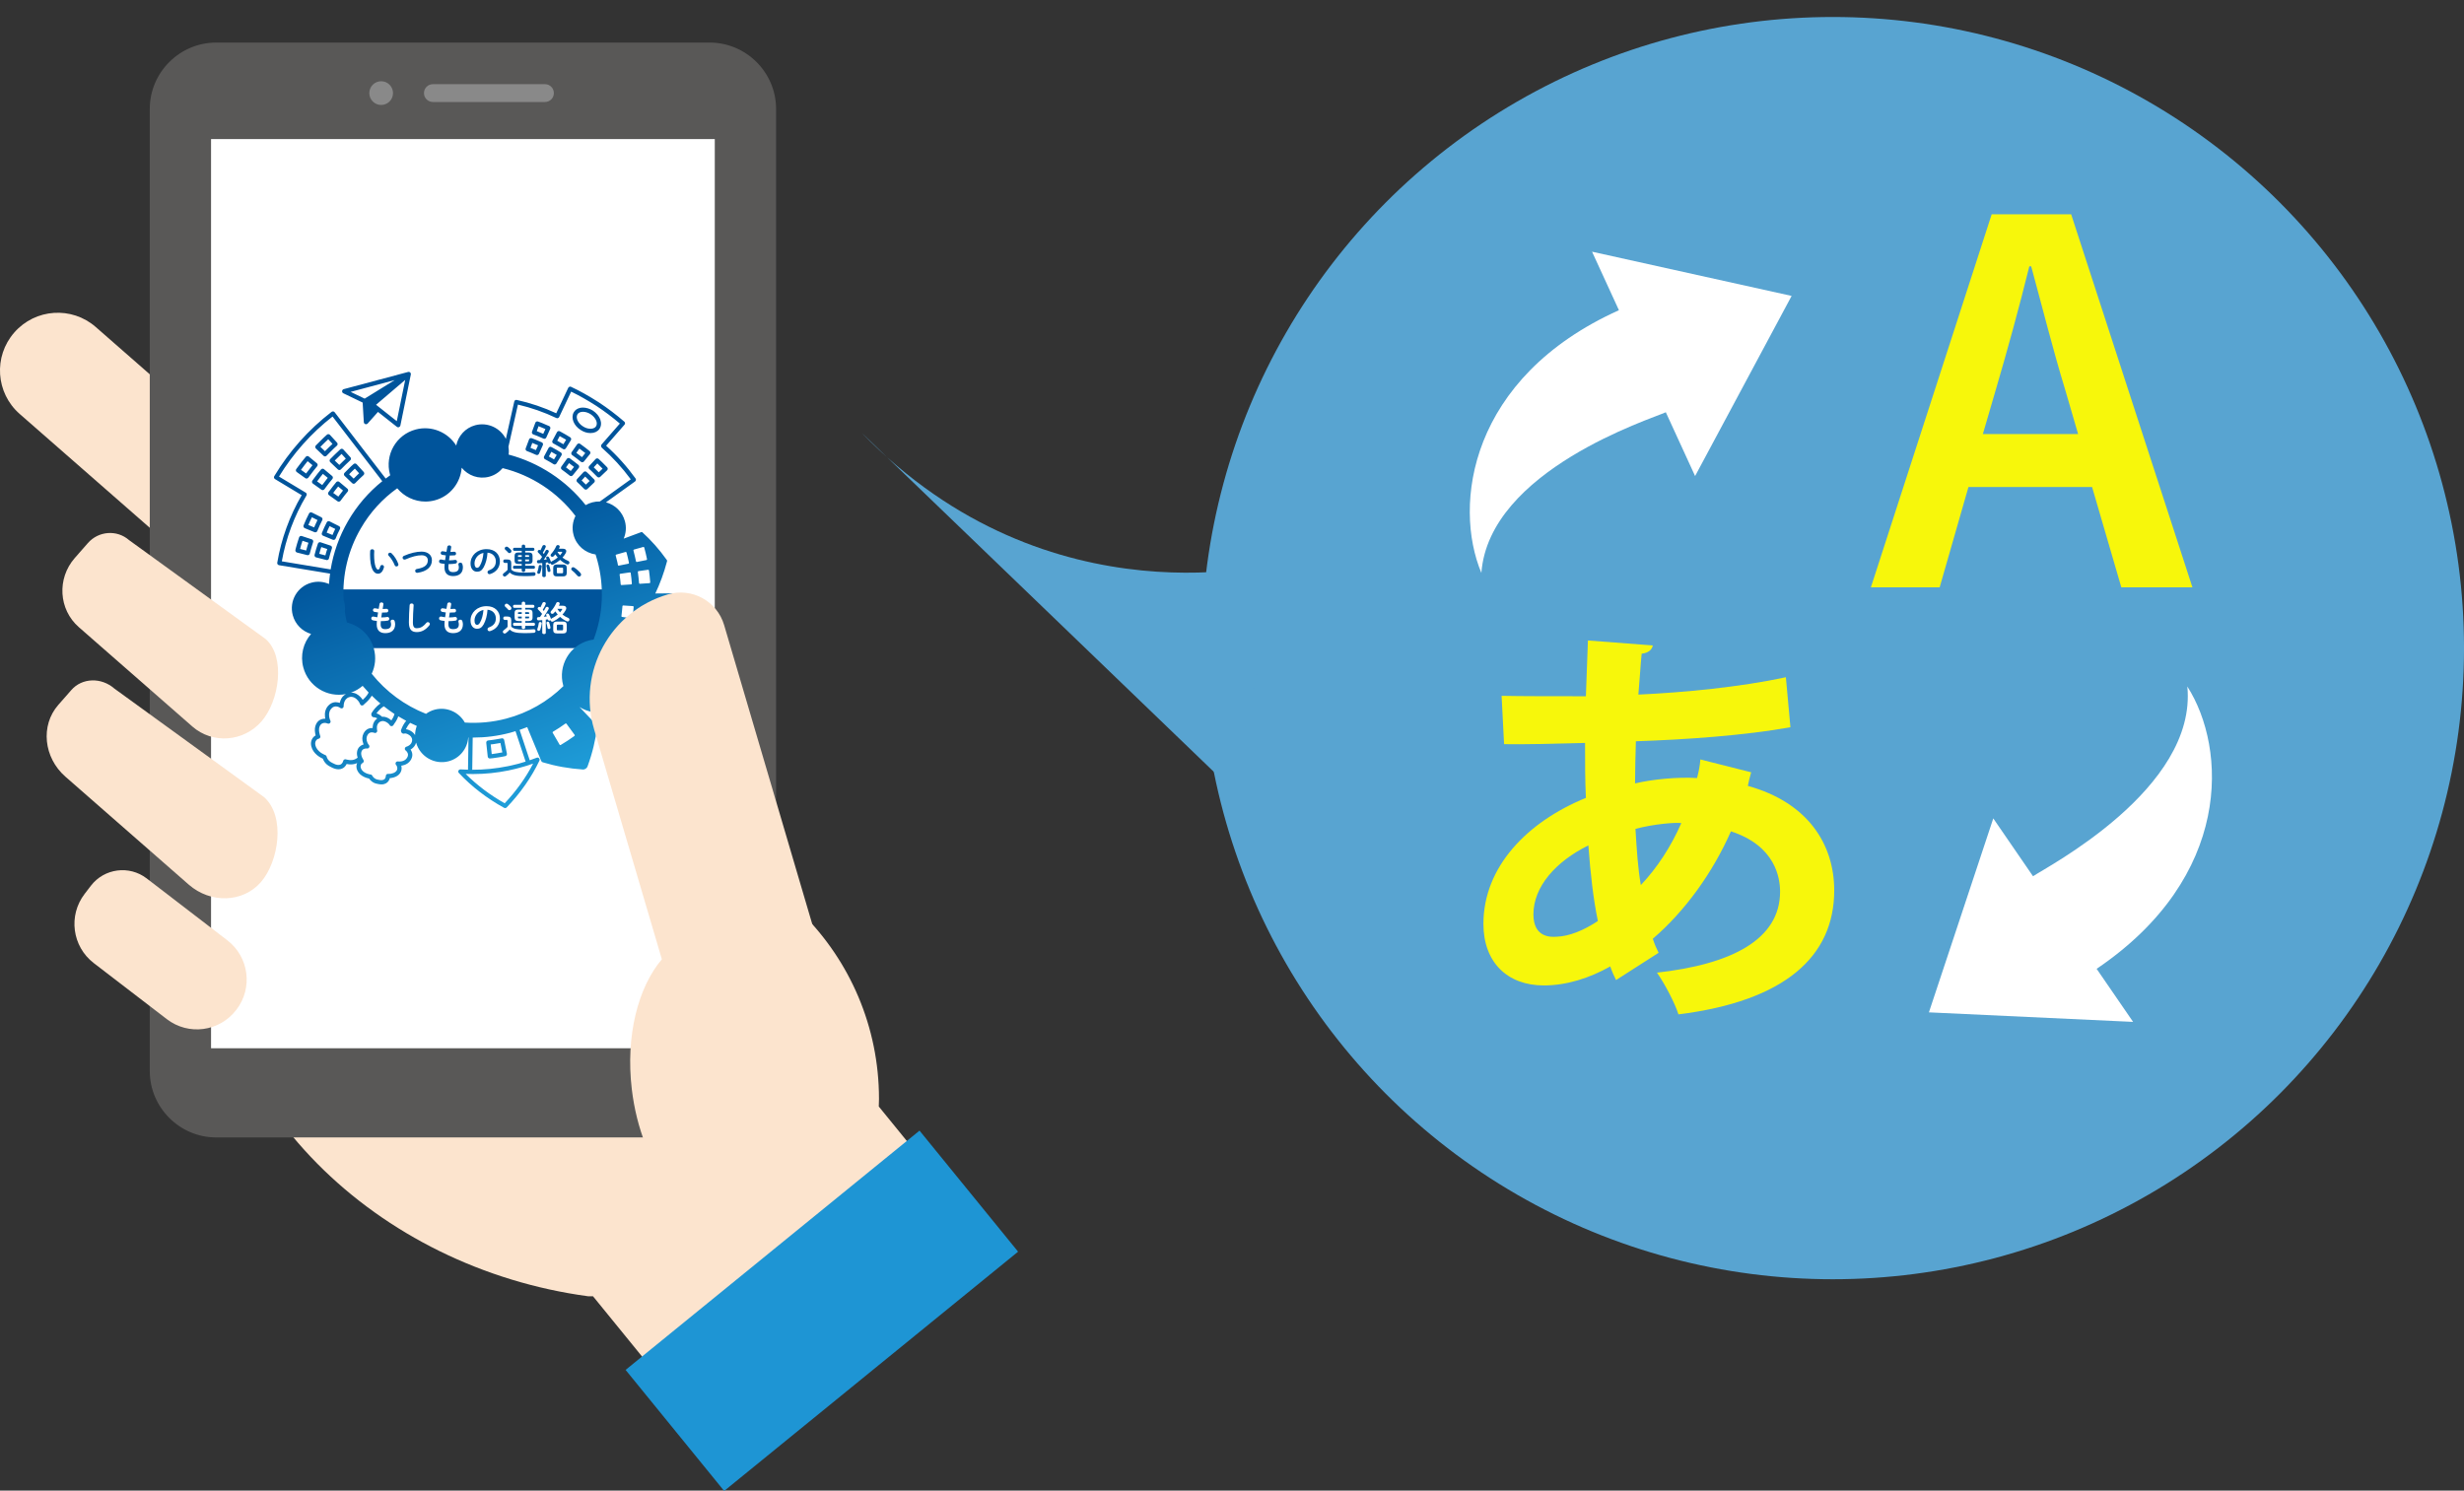
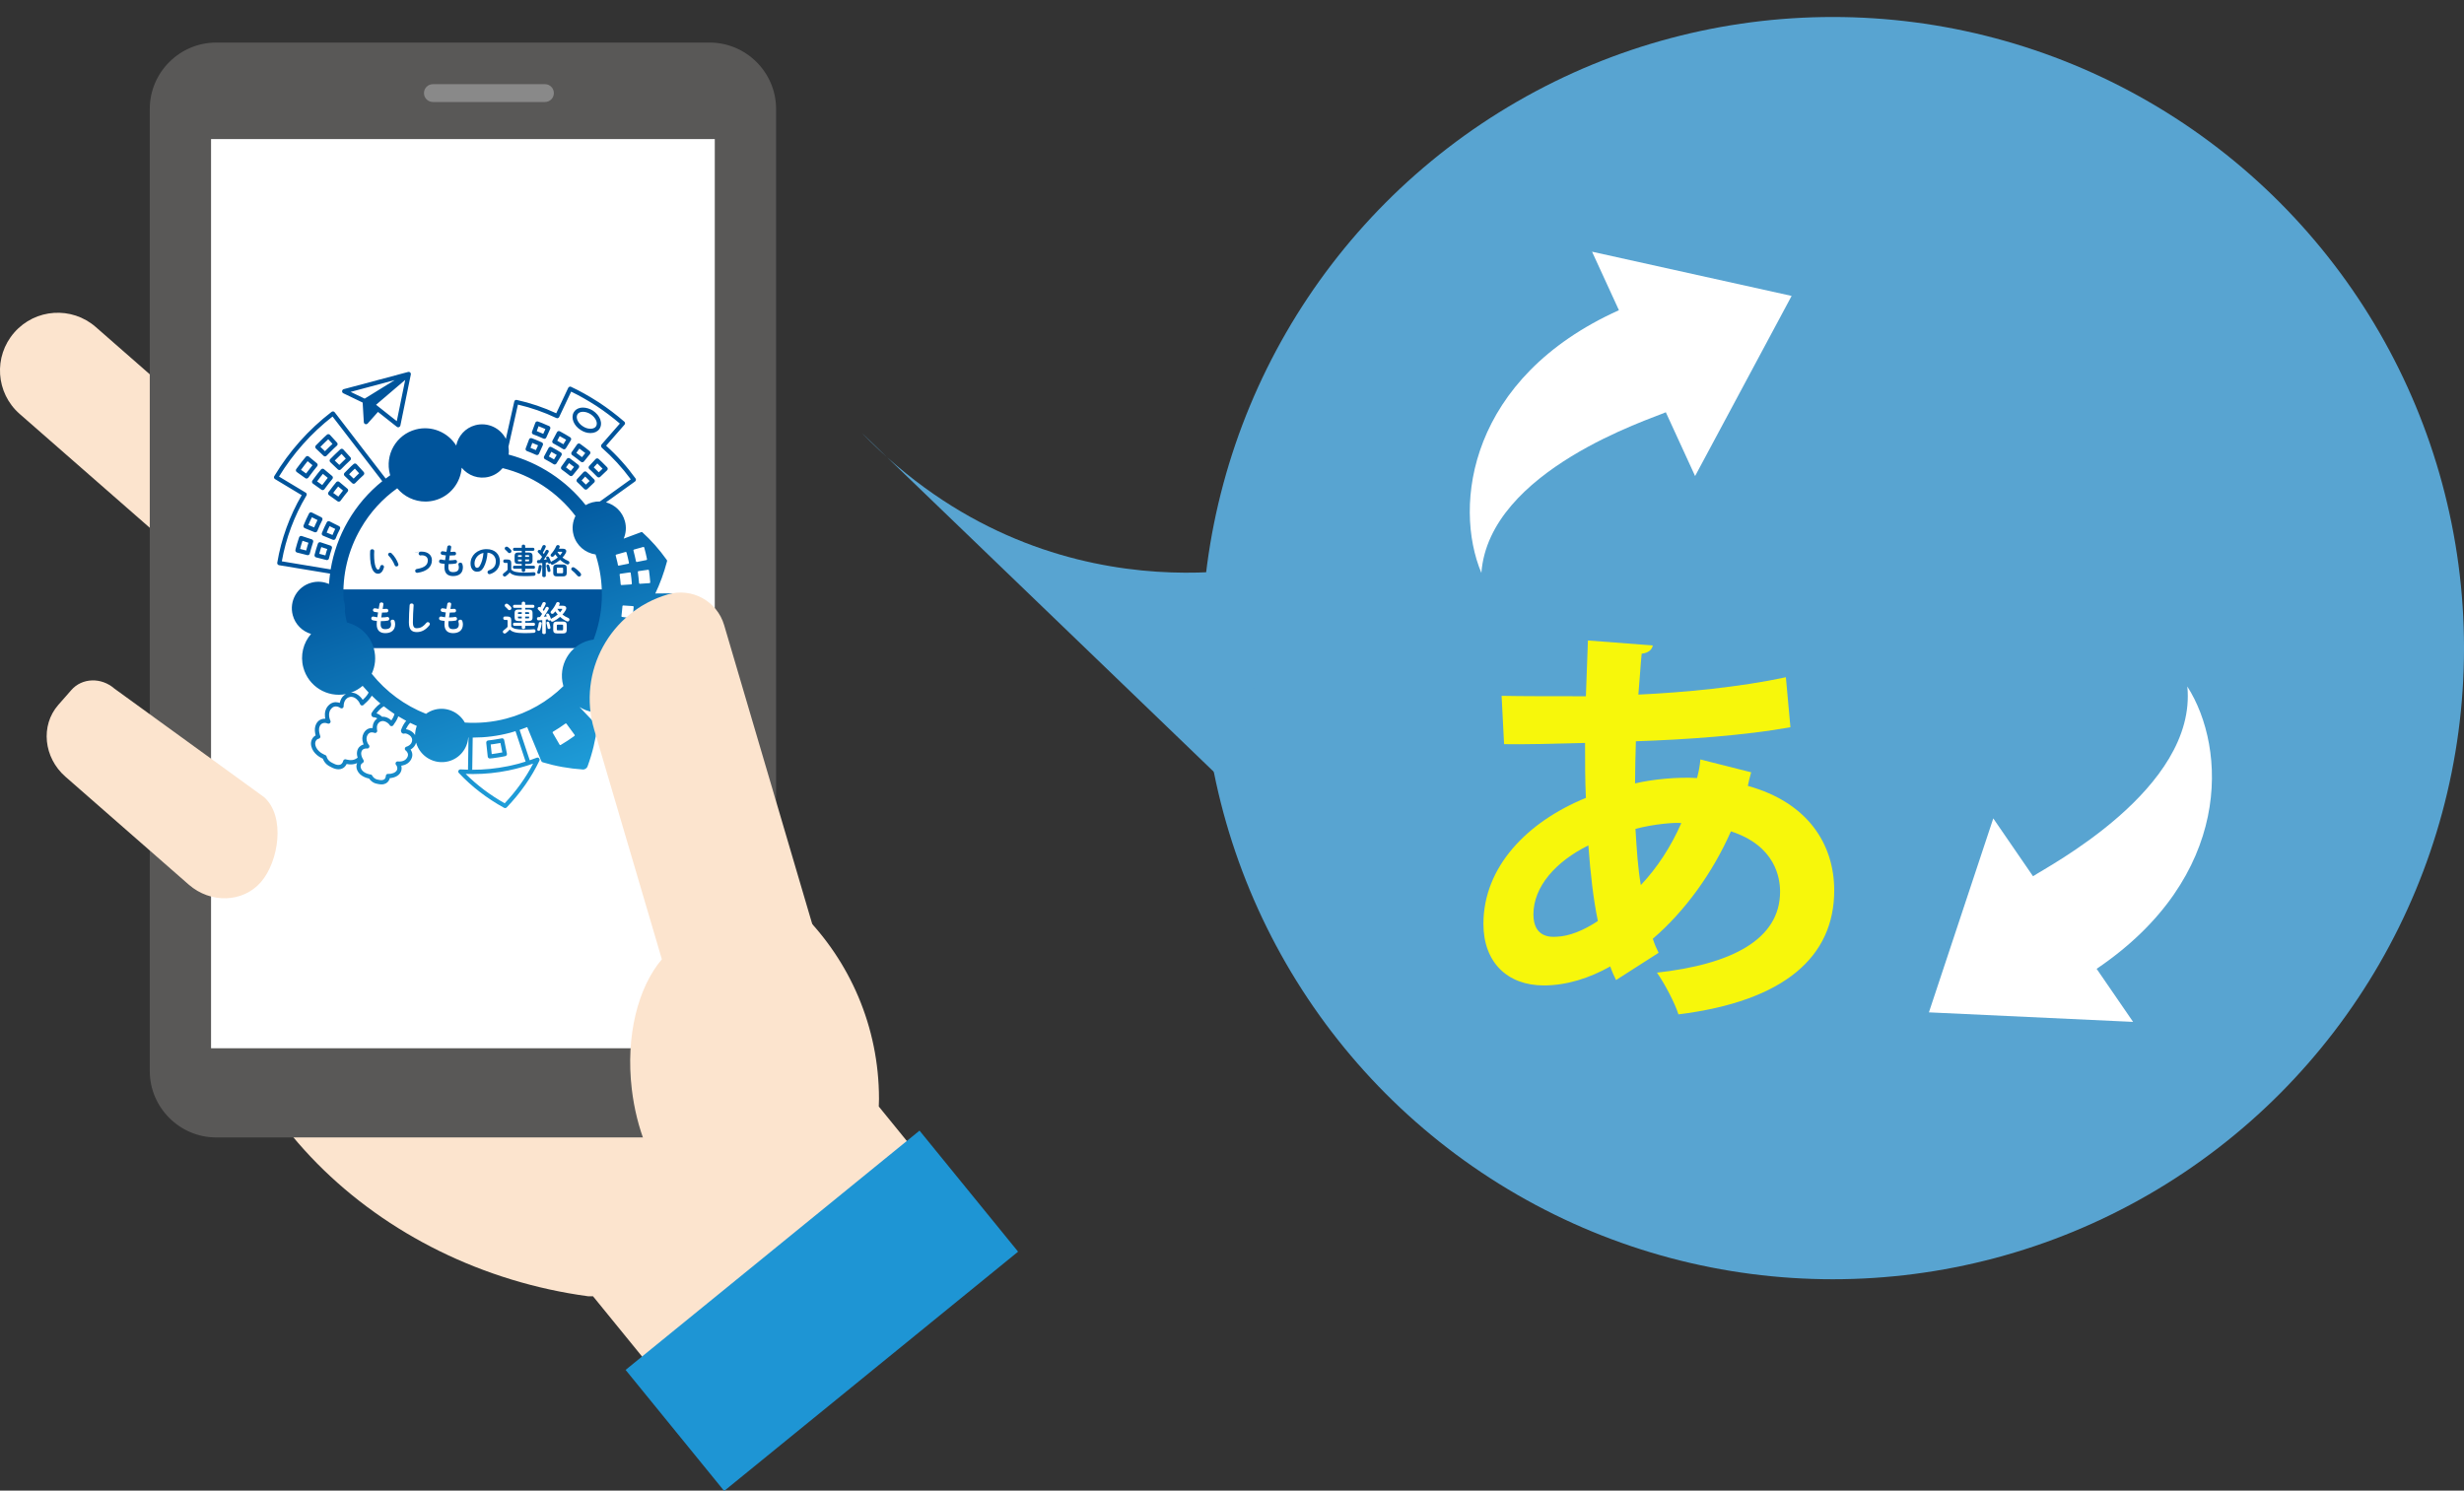
<svg xmlns="http://www.w3.org/2000/svg" xmlns:xlink="http://www.w3.org/1999/xlink" version="1.1" id="レイヤー_1" x="0px" y="0px" width="143.132px" height="86.6px" viewBox="0 0 143.132 86.6" enable-background="new 0 0 143.132 86.6" xml:space="preserve">
  <rect x="0" y="0" width="143.132" height="86.6" fill="#333333" stroke="none" />
  <path fill="#FCE4CE" d="M55.528,69.79l-4.48-5.504c0.003-0.146,0.012-0.292,0.012-0.441c0-8.418-6.824-15.242-15.243-15.242H11.818  v3.27c0,12.339,10.179,21.792,22.345,23.437h0.284l5.701,7.003L55.528,69.79z" />
  <path fill="#FCE4CE" d="M14.107,30.938L14.107,30.938c-1.22,1.394-3.339,1.536-4.734,0.313L1.144,24.05  c-1.394-1.221-1.535-3.34-0.313-4.733C2.05,17.922,4.171,17.78,5.564,19l8.229,7.204C15.188,27.424,15.327,29.544,14.107,30.938" />
  <path fill="#595857" d="M41.223,66.082H12.559c-2.123,0-3.859-1.738-3.859-3.859V6.331c0-2.124,1.736-3.858,3.859-3.858h28.664  c2.122,0,3.859,1.735,3.859,3.857v55.893C45.082,64.344,43.345,66.082,41.223,66.082" />
  <rect x="12.26" y="8.08" fill="#FFFFFF" width="29.261" height="52.821" />
-   <path fill="#898989" d="M22.83,5.409c0,0.381-0.309,0.689-0.689,0.689s-0.688-0.309-0.688-0.689s0.308-0.689,0.688-0.689  S22.83,5.028,22.83,5.409" />
  <path fill="#898989" d="M31.656,5.926h-6.509c-0.286,0-0.519-0.23-0.519-0.517S24.86,4.89,25.147,4.89h6.509  c0.286,0,0.518,0.232,0.518,0.519S31.942,5.926,31.656,5.926" />
  <rect x="19.558" y="34.244" fill="#00549B" width="15.799" height="3.41" />
  <g>
    <g>
      <defs>
        <path id="SVGID_1_" d="M28.504,43.252c0.06-0.007,0.12-0.017,0.177-0.023l0.104-0.017c0.097-0.012,0.192-0.028,0.285-0.047     l0.11,0.547c-0.102,0.021-0.203,0.04-0.308,0.053l-0.11,0.017c-0.067,0.011-0.134,0.02-0.198,0.029L28.504,43.252z      M29.141,42.896l-0.021,0.006c-0.127,0.024-0.245,0.048-0.369,0.064l-0.107,0.016c-0.097,0.016-0.189,0.028-0.284,0.036     c-0.032,0.001-0.065,0.017-0.085,0.043c-0.022,0.025-0.032,0.059-0.029,0.092l0.086,0.803c0.006,0.063,0.061,0.111,0.123,0.111     c0.001,0,0.004,0,0.008-0.001c0.114-0.007,0.229-0.025,0.337-0.042l0.108-0.015c0.145-0.019,0.29-0.048,0.442-0.079     c0.068-0.015,0.11-0.078,0.096-0.146l-0.159-0.79c-0.006-0.033-0.024-0.061-0.051-0.079c-0.021-0.013-0.045-0.021-0.069-0.021     C29.158,42.894,29.149,42.895,29.141,42.896 M38.081,40.532c0.04-0.008,0.073-0.037,0.089-0.073c0,0,0.045-0.106,0.117-0.208     c0.042-0.062,0.119-0.165,0.194-0.153c0.038,0.005,0.135,0.029,0.159,0.135c0.025,0.104-0.032,0.239-0.155,0.37     c-0.033,0.032-0.043,0.082-0.028,0.125c0.016,0.043,0.054,0.074,0.099,0.083c0.001,0,0.06,0.009,0.093,0.055     c0.022,0.035,0.025,0.085,0.012,0.153c-0.054,0.242-0.237,0.409-0.302,0.433c-0.053-0.002-0.111,0.031-0.127,0.087     c-0.021,0.062,0.008,0.124,0.066,0.148c0.002,0.001,0.023,0.013,0.041,0.055c0.02,0.046,0.038,0.16-0.068,0.394     c-0.063,0.145-0.164,0.247-0.299,0.311c-0.09,0.041-0.158,0.045-0.158,0.045c-0.059,0-0.109,0.041-0.119,0.099     c0,0-0.014,0.065-0.05,0.147c-0.037,0.076-0.103,0.185-0.207,0.267c-0.155,0.121-0.243,0.088-0.254,0.078     c-0.024-0.045-0.077-0.071-0.125-0.063c-0.052,0.007-0.093,0.045-0.105,0.095c0,0.001-0.02,0.084-0.067,0.18     c-0.076,0.136-0.154,0.218-0.252,0.254c-0.153,0.062-0.2,0.039-0.2,0.039c-0.006-0.011-0.01-0.057,0.011-0.103     c0.021-0.057,0.003-0.118-0.047-0.149c-0.049-0.033-0.114-0.026-0.155,0.016c-0.058,0.055-0.183,0.139-0.22,0.103     c-0.022-0.025-0.031-0.057-0.03-0.1c0.008-0.108,0.093-0.239,0.229-0.346l0.098-0.098c0.04-0.039,0.048-0.1,0.023-0.147     c-0.001-0.001-0.021-0.041-0.023-0.104c-0.008-0.093,0.032-0.2,0.111-0.312c0.081-0.119,0.168-0.207,0.258-0.265     c0.061-0.035,0.098-0.046,0.098-0.046c0.031-0.008,0.061-0.031,0.077-0.061c0.017-0.03,0.02-0.067,0.008-0.102     c0,0-0.024-0.069-0.022-0.171c0-0.087,0.023-0.226,0.141-0.382c0.086-0.114,0.188-0.187,0.303-0.21     c0.075-0.019,0.128-0.008,0.128-0.008c0.039,0.009,0.076-0.001,0.107-0.026c0.029-0.024,0.046-0.063,0.044-0.1     c0-0.001-0.002-0.069,0.015-0.156c0.017-0.073,0.055-0.181,0.153-0.276c0.117-0.116,0.2-0.064,0.231-0.038     c0.022,0.023,0.055,0.034,0.085,0.034C38.063,40.534,38.071,40.534,38.081,40.532 M38.085,40.108     c-0.033,0.045-0.062,0.091-0.084,0.131c-0.121-0.04-0.283-0.027-0.435,0.122c-0.144,0.139-0.201,0.295-0.221,0.403     c-0.008,0.029-0.014,0.058-0.016,0.084c-0.028,0.001-0.059,0.005-0.091,0.014c-0.174,0.037-0.326,0.14-0.448,0.304     c-0.157,0.21-0.19,0.406-0.19,0.529c0,0.054,0.003,0.102,0.011,0.142c-0.017,0.008-0.034,0.019-0.052,0.03     c-0.119,0.074-0.232,0.188-0.332,0.331c-0.113,0.158-0.165,0.317-0.157,0.467c0.003,0.048,0.01,0.087,0.021,0.12l-0.031,0.031     c-0.181,0.141-0.302,0.336-0.314,0.513c-0.008,0.116,0.027,0.216,0.101,0.292c0.055,0.054,0.122,0.084,0.201,0.084h0.001     c0.054,0,0.106-0.015,0.154-0.036c0.014,0.032,0.03,0.062,0.056,0.087c0.051,0.053,0.122,0.077,0.206,0.077     c0.074,0,0.162-0.019,0.261-0.059c0.15-0.058,0.272-0.178,0.378-0.368c0.015-0.028,0.026-0.055,0.038-0.082     c0.004,0.002,0.011,0.003,0.017,0.004c0.094,0.02,0.245,0.014,0.433-0.133c0.142-0.11,0.229-0.253,0.279-0.36     c0.019-0.042,0.032-0.082,0.044-0.113c0.043-0.01,0.099-0.026,0.161-0.056c0.188-0.087,0.334-0.235,0.423-0.433     c0.109-0.243,0.132-0.443,0.069-0.592c-0.004-0.009-0.007-0.017-0.011-0.023c0.146-0.107,0.292-0.313,0.347-0.548     c0.029-0.139,0.011-0.257-0.055-0.352c-0.022-0.031-0.05-0.059-0.077-0.078c0.142-0.207,0.133-0.377,0.11-0.466     c-0.04-0.173-0.179-0.297-0.366-0.323c-0.015-0.003-0.031-0.003-0.047-0.003C38.331,39.848,38.2,39.936,38.085,40.108      M18.547,32.175l0.052-0.195l0.064-0.197l0.347,0.114l-0.06,0.186l-0.048,0.185L18.547,32.175z M18.527,31.514     c-0.03,0.015-0.052,0.041-0.062,0.073l-0.104,0.322l-0.088,0.324c-0.008,0.031-0.004,0.063,0.015,0.094     c0.017,0.029,0.044,0.049,0.076,0.056l0.596,0.152c0.009,0.003,0.02,0.004,0.03,0.004c0.054,0,0.104-0.036,0.118-0.093     l0.08-0.295l0.093-0.296c0.021-0.065-0.015-0.134-0.078-0.156l-0.581-0.193c-0.015-0.004-0.028-0.007-0.04-0.007     C18.562,31.5,18.543,31.504,18.527,31.514 M17.432,31.893l0.003-0.011c0.019-0.075,0.038-0.152,0.061-0.227l0.076-0.238     l0.346,0.116l-0.07,0.225c-0.019,0.071-0.04,0.144-0.058,0.214l-0.002,0.011L17.432,31.893z M17.435,31.148     c-0.031,0.017-0.052,0.042-0.062,0.074l-0.114,0.359c-0.023,0.079-0.044,0.158-0.066,0.237l-0.032,0.128     c-0.008,0.031-0.002,0.067,0.013,0.094c0.017,0.03,0.045,0.05,0.075,0.06l0.596,0.15c0.011,0.002,0.021,0.004,0.03,0.004     c0.055,0,0.104-0.035,0.119-0.091l0.035-0.131c0.018-0.069,0.036-0.14,0.057-0.205l0.105-0.338     c0.021-0.063-0.014-0.133-0.078-0.154l-0.584-0.192c-0.013-0.005-0.026-0.006-0.038-0.006     C17.471,31.137,17.452,31.141,17.435,31.148 M18.976,30.943l0.079-0.188l0.092-0.188l0.327,0.163l-0.085,0.178l-0.074,0.174     L18.976,30.943z M19.05,30.284c-0.03,0.011-0.056,0.034-0.07,0.064l-0.149,0.305L18.7,30.961     c-0.013,0.03-0.014,0.064-0.002,0.096c0.012,0.029,0.037,0.054,0.066,0.065l0.568,0.236c0.016,0.007,0.031,0.008,0.048,0.008     c0.048,0,0.092-0.027,0.114-0.074l0.119-0.282l0.137-0.279c0.029-0.063,0.006-0.134-0.056-0.165l-0.549-0.275     c-0.018-0.008-0.037-0.014-0.056-0.014C19.075,30.277,19.062,30.28,19.05,30.284 M17.912,30.501l0.097-0.225l0.109-0.225     l0.325,0.163l-0.101,0.215l-0.094,0.212L17.912,30.501z M18.021,29.77c-0.031,0.01-0.056,0.032-0.07,0.063l-0.168,0.343     l-0.148,0.345c-0.012,0.029-0.012,0.063,0,0.095c0.012,0.031,0.037,0.054,0.066,0.068l0.567,0.233     c0.018,0.008,0.032,0.009,0.048,0.009c0.048,0,0.094-0.026,0.115-0.073l0.137-0.32l0.154-0.318     c0.029-0.061,0.004-0.134-0.058-0.165l-0.548-0.274c-0.017-0.008-0.036-0.012-0.055-0.012     C18.049,29.763,18.034,29.764,18.021,29.77 M19.356,28.638l0.033-0.046c0.082-0.108,0.165-0.222,0.255-0.327l0.281,0.233     c-0.082,0.099-0.158,0.201-0.233,0.302c-0.013,0.018-0.024,0.035-0.038,0.051L19.356,28.638z M19.535,28.009     c-0.122,0.143-0.234,0.292-0.343,0.438l-0.109,0.144c-0.021,0.027-0.029,0.061-0.025,0.093c0.007,0.034,0.024,0.063,0.051,0.083     l0.5,0.357c0.021,0.016,0.048,0.023,0.071,0.023c0.037,0,0.073-0.019,0.099-0.049c0.039-0.05,0.074-0.1,0.111-0.149     c0.098-0.129,0.196-0.263,0.304-0.384c0.022-0.024,0.033-0.058,0.03-0.09c-0.003-0.034-0.019-0.065-0.045-0.085l-0.472-0.394     c-0.024-0.021-0.051-0.028-0.08-0.028C19.594,27.968,19.559,27.982,19.535,28.009 M34.014,28.134     c-0.073-0.073-0.148-0.148-0.228-0.223l0.206-0.224c0.085,0.078,0.168,0.161,0.245,0.242l0.015,0.015l-0.221,0.211L34.014,28.134     z M33.896,27.429l-0.375,0.404c-0.021,0.025-0.033,0.058-0.03,0.09c0,0.034,0.015,0.065,0.04,0.087     c0.105,0.093,0.207,0.196,0.306,0.297l0.106,0.105c0.023,0.023,0.056,0.035,0.086,0.035c0.032,0,0.063-0.011,0.087-0.034     l0.399-0.38c0.024-0.023,0.037-0.054,0.037-0.089c0.002-0.033-0.012-0.065-0.034-0.088l-0.104-0.104     c-0.11-0.112-0.225-0.229-0.346-0.335c-0.022-0.021-0.054-0.03-0.083-0.03C33.954,27.39,33.919,27.403,33.896,27.429      M18.42,27.968l0.034-0.044c0.097-0.132,0.197-0.268,0.303-0.394l0.282,0.232c-0.1,0.122-0.192,0.245-0.283,0.368l-0.038,0.05     L18.42,27.968z M18.649,27.274c-0.141,0.161-0.27,0.334-0.395,0.501l-0.107,0.145c-0.021,0.026-0.028,0.062-0.023,0.094     c0.004,0.031,0.023,0.063,0.05,0.081l0.5,0.357c0.021,0.016,0.045,0.023,0.071,0.023c0.036,0,0.074-0.018,0.099-0.051     l0.109-0.146c0.114-0.15,0.23-0.307,0.354-0.45c0.021-0.026,0.032-0.058,0.029-0.091c-0.001-0.034-0.018-0.064-0.044-0.084     l-0.472-0.395c-0.022-0.019-0.052-0.028-0.079-0.028C18.708,27.231,18.674,27.246,18.649,27.274 M20.278,27.554     c0.023-0.024,0.049-0.05,0.073-0.073c0.032-0.031,0.063-0.063,0.097-0.097c0.054-0.054,0.109-0.107,0.166-0.159l0.246,0.271     c-0.056,0.05-0.11,0.104-0.162,0.157c-0.027,0.029-0.059,0.059-0.086,0.087c-0.025,0.023-0.048,0.045-0.07,0.066L20.278,27.554z      M20.543,26.957c-0.095,0.083-0.188,0.168-0.271,0.255c-0.03,0.031-0.063,0.063-0.093,0.093     c-0.058,0.056-0.114,0.109-0.168,0.169c-0.046,0.048-0.044,0.126,0.006,0.173l0.443,0.425c0.023,0.022,0.054,0.035,0.086,0.035     c0.002,0,0.002-0.001,0.005-0.001c0.032,0,0.063-0.016,0.085-0.04c0.048-0.05,0.099-0.1,0.147-0.148     c0.031-0.029,0.063-0.06,0.092-0.091c0.077-0.076,0.157-0.153,0.242-0.226c0.025-0.022,0.041-0.055,0.043-0.087     c0.002-0.033-0.01-0.066-0.032-0.092l-0.412-0.453c-0.024-0.026-0.059-0.041-0.091-0.041     C20.595,26.927,20.566,26.937,20.543,26.957 M34.765,27.422c-0.088-0.09-0.18-0.183-0.275-0.271l0.208-0.226     c0.103,0.095,0.199,0.194,0.294,0.292l0.011,0.012l-0.221,0.211L34.765,27.422z M34.599,26.668l-0.373,0.406     c-0.025,0.024-0.036,0.057-0.035,0.09c0.003,0.034,0.018,0.065,0.043,0.087c0.122,0.109,0.24,0.23,0.354,0.347l0.104,0.104     c0.023,0.024,0.057,0.037,0.087,0.037c0.032,0,0.063-0.013,0.086-0.035l0.4-0.38c0.024-0.024,0.039-0.056,0.039-0.088     c0-0.034-0.014-0.065-0.036-0.088l-0.1-0.102c-0.126-0.129-0.257-0.261-0.396-0.385c-0.022-0.021-0.053-0.031-0.081-0.031     C34.656,26.629,34.624,26.642,34.599,26.668 M32.878,27.154l0.177-0.249c0.091,0.066,0.189,0.142,0.29,0.222l-0.191,0.235     C33.06,27.288,32.965,27.218,32.878,27.154 M33.007,26.611c-0.031,0.004-0.061,0.022-0.079,0.05l-0.32,0.45     c-0.04,0.054-0.027,0.132,0.027,0.171c0.139,0.101,0.301,0.221,0.459,0.35c0.022,0.019,0.051,0.027,0.077,0.027     c0.005,0,0.009,0,0.014,0c0.033-0.004,0.063-0.019,0.085-0.044l0.347-0.429c0.044-0.054,0.033-0.132-0.018-0.176     c-0.175-0.143-0.358-0.276-0.498-0.379c-0.021-0.015-0.046-0.022-0.07-0.022C33.021,26.608,33.014,26.609,33.007,26.611      M17.485,27.297l0.026-0.036c0.115-0.155,0.233-0.316,0.358-0.468l0.283,0.234c-0.118,0.145-0.229,0.294-0.339,0.439     l-0.032,0.042L17.485,27.297z M17.763,26.539c-0.159,0.186-0.307,0.382-0.45,0.574l-0.102,0.136     c-0.02,0.026-0.029,0.061-0.023,0.092c0.005,0.033,0.023,0.063,0.05,0.082l0.499,0.357c0.021,0.017,0.048,0.022,0.071,0.022     c0.039,0,0.076-0.016,0.1-0.048l0.106-0.142c0.131-0.175,0.267-0.356,0.408-0.522c0.021-0.025,0.033-0.057,0.031-0.09     c-0.003-0.035-0.021-0.064-0.046-0.086l-0.473-0.392c-0.022-0.02-0.051-0.028-0.079-0.028     C17.822,26.497,17.788,26.51,17.763,26.539 M19.446,26.758c0.031-0.032,0.063-0.063,0.097-0.097     c0.033-0.032,0.066-0.064,0.102-0.099c0.063-0.064,0.129-0.128,0.196-0.19l0.246,0.272c-0.065,0.06-0.131,0.122-0.19,0.184     c-0.031,0.031-0.065,0.063-0.097,0.095c-0.031,0.03-0.06,0.06-0.089,0.088L19.446,26.758z M19.769,26.104     c-0.105,0.093-0.207,0.188-0.3,0.283c-0.033,0.032-0.066,0.065-0.099,0.097c-0.065,0.063-0.13,0.126-0.191,0.191     c-0.045,0.049-0.043,0.127,0.005,0.175l0.444,0.424c0.024,0.022,0.054,0.035,0.087,0.035c0.001,0,0.002,0,0.002,0     c0.033-0.001,0.064-0.017,0.087-0.04c0.055-0.06,0.11-0.114,0.169-0.169c0.033-0.034,0.065-0.066,0.1-0.1     c0.086-0.087,0.177-0.173,0.271-0.256c0.025-0.021,0.041-0.053,0.044-0.085c0.002-0.034-0.01-0.067-0.032-0.091l-0.413-0.455     c-0.025-0.027-0.058-0.042-0.091-0.042C19.822,26.073,19.793,26.084,19.769,26.104 M31.883,26.52l0.144-0.271     c0.104,0.06,0.213,0.118,0.314,0.182l-0.159,0.259C32.082,26.63,31.982,26.574,31.883,26.52 M31.939,25.962     c-0.03,0.013-0.059,0.032-0.073,0.063l-0.259,0.488c-0.032,0.06-0.011,0.133,0.048,0.165l0.063,0.035     c0.146,0.081,0.297,0.162,0.435,0.252c0.021,0.015,0.044,0.021,0.066,0.021c0.01,0,0.021-0.001,0.028-0.004     c0.032-0.006,0.062-0.026,0.077-0.055l0.291-0.471c0.036-0.057,0.019-0.132-0.037-0.169c-0.158-0.103-0.324-0.192-0.484-0.281     l-0.061-0.031c-0.018-0.013-0.039-0.018-0.059-0.018C31.964,25.957,31.953,25.96,31.939,25.962 M33.479,26.31l0.177-0.249     c0.13,0.096,0.24,0.181,0.343,0.26l-0.192,0.238C33.69,26.468,33.578,26.383,33.479,26.31 M33.608,25.767     c-0.033,0.004-0.062,0.021-0.083,0.049l-0.317,0.451c-0.04,0.054-0.028,0.132,0.026,0.171c0.144,0.104,0.329,0.241,0.512,0.39     c0.024,0.019,0.05,0.028,0.079,0.028c0.005,0,0.008,0,0.013,0c0.032-0.004,0.063-0.021,0.083-0.046l0.348-0.43     c0.043-0.052,0.035-0.131-0.019-0.174c-0.155-0.127-0.325-0.256-0.55-0.419c-0.021-0.015-0.045-0.022-0.072-0.022     C33.621,25.764,33.615,25.766,33.608,25.767 M31.092,26.134c-0.09-0.04-0.184-0.079-0.277-0.116l0.106-0.286     c0.102,0.04,0.201,0.083,0.3,0.125l0.035,0.016L31.13,26.15C31.118,26.146,31.104,26.14,31.092,26.134 M30.732,25.53     l-0.194,0.517c-0.013,0.031-0.011,0.066,0.004,0.098c0.015,0.029,0.04,0.052,0.072,0.063c0.128,0.045,0.254,0.1,0.379,0.154     c0.051,0.021,0.101,0.043,0.152,0.066c0.017,0.006,0.031,0.009,0.048,0.009c0.047,0,0.092-0.027,0.113-0.072l0.227-0.503     c0.015-0.03,0.015-0.065,0.002-0.096c-0.011-0.031-0.034-0.058-0.066-0.069l-0.151-0.064c-0.139-0.06-0.28-0.123-0.428-0.173     c-0.014-0.006-0.028-0.007-0.042-0.007C30.798,25.451,30.751,25.48,30.732,25.53 M18.612,25.961     c0.04-0.041,0.081-0.08,0.122-0.121l0.105-0.104c0.073-0.073,0.148-0.146,0.228-0.217l0.247,0.271     c-0.077,0.068-0.15,0.14-0.221,0.211l-0.1,0.099c-0.04,0.039-0.077,0.076-0.116,0.113L18.612,25.961z M18.995,25.252     c-0.115,0.102-0.228,0.206-0.331,0.312l-0.103,0.103c-0.073,0.07-0.145,0.143-0.215,0.215c-0.046,0.051-0.043,0.127,0.005,0.175     l0.445,0.425c0.022,0.021,0.054,0.035,0.085,0.035c0.002,0,0.002,0,0.003,0c0.035-0.001,0.063-0.018,0.088-0.041     c0.063-0.068,0.129-0.133,0.192-0.195l0.104-0.102c0.094-0.097,0.195-0.191,0.3-0.284c0.027-0.022,0.041-0.053,0.044-0.085     c0.002-0.033-0.009-0.065-0.03-0.091l-0.415-0.454c-0.023-0.027-0.057-0.041-0.09-0.041     C19.049,25.221,19.021,25.23,18.995,25.252 M32.369,25.606l0.143-0.271c0.126,0.068,0.252,0.14,0.375,0.214l-0.161,0.26     C32.608,25.738,32.487,25.67,32.369,25.606 M32.427,25.049c-0.032,0.01-0.058,0.03-0.073,0.061l-0.261,0.488     c-0.031,0.06-0.01,0.133,0.049,0.167l0.054,0.026c0.167,0.093,0.341,0.188,0.504,0.294c0.019,0.012,0.044,0.02,0.067,0.02     c0.008,0,0.016-0.001,0.025-0.004c0.033-0.007,0.06-0.027,0.078-0.055l0.291-0.471c0.036-0.056,0.019-0.132-0.039-0.169     c-0.183-0.117-0.377-0.224-0.563-0.327l-0.037-0.021c-0.02-0.01-0.039-0.016-0.059-0.016     C32.45,25.044,32.438,25.045,32.427,25.049 M31.517,25.189c-0.11-0.047-0.223-0.097-0.338-0.143l0.106-0.286     c0.123,0.049,0.244,0.101,0.36,0.151l0.037,0.018l-0.125,0.275L31.517,25.189z M31.097,24.561l-0.192,0.517     c-0.013,0.031-0.011,0.066,0.002,0.097c0.014,0.029,0.04,0.054,0.071,0.064c0.148,0.05,0.297,0.114,0.439,0.177l0.155,0.067     c0.015,0.007,0.031,0.01,0.048,0.01c0.046,0,0.092-0.027,0.113-0.073l0.228-0.503c0.014-0.032,0.015-0.064,0.003-0.096     c-0.014-0.031-0.037-0.057-0.066-0.069l-0.152-0.063c-0.159-0.071-0.322-0.143-0.491-0.2c-0.014-0.004-0.025-0.007-0.04-0.007     C31.165,24.48,31.116,24.51,31.097,24.561 M33.856,24.766c-0.283-0.181-0.424-0.487-0.316-0.686     c0.047-0.085,0.134-0.124,0.197-0.14c0.041-0.011,0.085-0.016,0.132-0.016c0.142,0,0.3,0.05,0.443,0.142     c0.156,0.104,0.274,0.246,0.327,0.387c0.046,0.128,0.036,0.246-0.027,0.33c-0.081,0.109-0.227,0.125-0.306,0.125     c-0.004,0-0.007,0-0.011,0C34.146,24.909,33.996,24.86,33.856,24.766 M33.676,23.702c-0.159,0.041-0.28,0.129-0.351,0.26     c-0.174,0.314,0.001,0.762,0.396,1.012c0.174,0.12,0.377,0.185,0.571,0.185c0.005,0,0.011,0,0.018,0     c0.214,0,0.392-0.08,0.501-0.225c0.111-0.151,0.134-0.354,0.06-0.563c-0.07-0.193-0.221-0.373-0.421-0.51     c-0.187-0.117-0.394-0.181-0.585-0.181C33.8,23.679,33.736,23.687,33.676,23.702 M29.534,44.762     c0.015-0.004,0.028-0.008,0.044-0.01c0.128-0.026,0.257-0.056,0.386-0.088c0.068-0.016,0.132-0.035,0.198-0.053     c0.086-0.023,0.176-0.046,0.264-0.073c0.049-0.013,0.096-0.028,0.144-0.043c0.053-0.017,0.105-0.031,0.159-0.049     c0.007-0.002,0.014-0.006,0.019-0.011c0.074-0.024,0.148-0.046,0.221-0.072c-0.42,0.812-0.975,1.585-1.651,2.305     c-0.847-0.475-1.607-1.05-2.267-1.706c0.08,0.002,0.159,0.002,0.238,0.004c0.004,0,0.009,0.001,0.014,0.001     c0.068,0.002,0.135,0.002,0.201,0.002C28.177,44.969,28.856,44.9,29.534,44.762 M29.629,42.573     c0.106-0.029,0.21-0.063,0.316-0.094l0.588,1.767c-0.131,0.041-0.262,0.083-0.396,0.119c-0.038,0.011-0.078,0.019-0.119,0.03     c-0.124,0.032-0.249,0.063-0.375,0.09c-0.048,0.011-0.098,0.021-0.146,0.03c-0.675,0.138-1.37,0.208-2.065,0.206l0.027-1.871     c0.015,0,0.026,0.001,0.039,0.001C28.204,42.851,28.918,42.76,29.629,42.573 M32.509,43.267l-0.405-0.697     c-0.011-0.02-0.004-0.045,0.017-0.057c0.249-0.146,0.488-0.305,0.723-0.475c0.021-0.013,0.046-0.012,0.06,0.007l0.478,0.652     c0.012,0.018,0.006,0.045-0.015,0.062c-0.256,0.186-0.521,0.359-0.793,0.52c-0.009,0.005-0.019,0.008-0.027,0.008     C32.53,43.286,32.517,43.279,32.509,43.267 M23.901,42.491c-0.085-0.057-0.205-0.112-0.319-0.125     c0.032-0.07,0.076-0.157,0.135-0.241c0.034-0.05,0.07-0.094,0.106-0.13c0.129,0.063,0.256,0.124,0.388,0.18     c-0.063,0.169-0.099,0.349-0.1,0.534C24.063,42.625,23.991,42.549,23.901,42.491 M22.854,42.127l0.037-0.063     c0.104-0.137,0.193-0.291,0.245-0.448c0.151,0.092,0.306,0.179,0.46,0.262c-0.026,0.031-0.055,0.064-0.081,0.104     c-0.144,0.204-0.216,0.425-0.22,0.433c-0.008,0.029-0.007,0.056,0.003,0.08c0.008,0.044,0.029,0.078,0.061,0.101     c0.024,0.019,0.075,0.043,0.149,0.019c0.029-0.011,0.137,0.002,0.257,0.085c0.07,0.042,0.182,0.141,0.177,0.304     c-0.006,0.149-0.092,0.241-0.165,0.293c-0.081,0.061-0.168,0.083-0.168,0.083c-0.045,0.014-0.081,0.05-0.09,0.098     c-0.01,0.047,0.009,0.095,0.048,0.123c0,0.001,0.06,0.045,0.099,0.12c0.037,0.07,0.067,0.165-0.02,0.305     c-0.085,0.138-0.219,0.187-0.318,0.204c-0.114,0.021-0.209,0.007-0.21,0.007c-0.054-0.007-0.103,0.019-0.128,0.064     c-0.024,0.046-0.016,0.104,0.02,0.143c0.036,0.038,0.073,0.119,0.069,0.202c-0.003,0.068-0.03,0.131-0.086,0.181     c-0.085,0.078-0.202,0.11-0.285,0.125c-0.089,0.015-0.155,0.008-0.155,0.008c-0.036-0.005-0.069,0.005-0.099,0.029     c-0.025,0.022-0.041,0.057-0.041,0.094c0,0-0.003,0.085-0.051,0.154c-0.066,0.091-0.202,0.113-0.414,0.058     c-0.102-0.017-0.184-0.062-0.257-0.138c-0.044-0.047-0.063-0.086-0.063-0.086c-0.018-0.042-0.059-0.072-0.104-0.075     c-0.002,0-0.088-0.009-0.19-0.047c-0.097-0.036-0.23-0.102-0.309-0.209c-0.07-0.096-0.095-0.193-0.069-0.28     c0.021-0.073,0.072-0.116,0.1-0.128c0.035-0.014,0.062-0.045,0.072-0.082c0.01-0.037,0.003-0.075-0.02-0.105     c-0.002-0.001-0.036-0.054-0.069-0.126c0,0,0,0,0-0.001c-0.025-0.059-0.043-0.111-0.051-0.164     c-0.003-0.015-0.004-0.028-0.005-0.043c0-0.012-0.003-0.021-0.003-0.033c0-0.026,0.003-0.052,0.008-0.077     c0.045-0.214,0.255-0.226,0.325-0.214c0.053,0.008,0.104-0.018,0.13-0.063c0.026-0.046,0.02-0.104-0.015-0.143     c-0.002,0-0.062-0.07-0.1-0.176c-0.051-0.143-0.047-0.271,0.012-0.385c0.056-0.11,0.14-0.168,0.248-0.173     c0.08-0.002,0.15,0.026,0.15,0.026c0.043,0.021,0.095,0.012,0.132-0.019c0.036-0.032,0.052-0.081,0.038-0.128     c0,0-0.022-0.09-0.013-0.192c0.007-0.09,0.038-0.162,0.088-0.222c0.004-0.005,0.008-0.012,0.012-0.017     c0.02-0.021,0.042-0.039,0.066-0.053c0.007-0.005,0.015-0.009,0.022-0.014c0.025-0.012,0.054-0.022,0.089-0.029     c0.004-0.001,0.006-0.004,0.011-0.005c0.044-0.008,0.091-0.004,0.139,0.008c0.145,0.037,0.277,0.154,0.316,0.225     c0.021,0.039,0.063,0.063,0.104,0.063C22.788,42.186,22.831,42.165,22.854,42.127 M21.87,41.445     c0.053-0.075,0.135-0.177,0.235-0.268c0.071-0.066,0.137-0.109,0.193-0.143c0.201,0.158,0.406,0.309,0.618,0.448     c-0.037,0.144-0.123,0.287-0.181,0.372c-0.09-0.084-0.217-0.163-0.354-0.198c-0.063-0.015-0.126-0.018-0.188-0.014     C22.096,41.549,21.98,41.477,21.87,41.445 M21.121,40.951l0.059-0.061c0.08-0.066,0.278-0.239,0.409-0.458     c0.003-0.008,0.006-0.013,0.008-0.017c0.161,0.158,0.326,0.313,0.498,0.456c-0.05,0.034-0.103,0.075-0.157,0.124     c-0.21,0.189-0.346,0.417-0.351,0.428c-0.018,0.025-0.021,0.054-0.018,0.08c0,0.047,0.012,0.086,0.04,0.119     c0.019,0.022,0.067,0.06,0.141,0.052c0.032-0.001,0.097,0.021,0.168,0.063c-0.021,0.015-0.04,0.033-0.058,0.05     c-0.016,0.013-0.032,0.023-0.044,0.038c-0.019,0.021-0.036,0.044-0.053,0.067c-0.01,0.015-0.021,0.026-0.029,0.043     c-0.018,0.027-0.028,0.058-0.04,0.091c-0.004,0.012-0.014,0.023-0.018,0.037c-0.013,0.046-0.022,0.095-0.026,0.146     c-0.004,0.03-0.004,0.062-0.004,0.088c-0.021-0.001-0.044-0.001-0.066,0c-0.037,0-0.074,0.005-0.114,0.017     c-0.118,0.03-0.253,0.108-0.346,0.291c-0.089,0.174-0.098,0.374-0.024,0.579c0.008,0.021,0.019,0.046,0.028,0.065     c-0.022,0.005-0.043,0.013-0.063,0.021c-0.144,0.056-0.272,0.175-0.315,0.375c0,0.002,0,0.005,0,0.008     c-0.005,0.023-0.009,0.05-0.011,0.075c-0.001,0.015-0.001,0.027-0.001,0.044c0,0.013,0,0.023,0.001,0.039     c0,0.015,0.003,0.029,0.004,0.044c0.003,0.015,0.004,0.029,0.007,0.045c0.002,0.01,0.004,0.022,0.007,0.035     c0.007,0.027,0.015,0.059,0.023,0.085c-0.034,0.025-0.074,0.051-0.116,0.073c-0.132,0.076-0.285,0.072-0.367,0.063     c-0.111-0.011-0.197-0.039-0.197-0.039c-0.034-0.01-0.071-0.008-0.101,0.011c-0.032,0.018-0.053,0.048-0.06,0.082     c0,0.001-0.022,0.103-0.098,0.169c-0.108,0.096-0.29,0.082-0.519-0.048c-0.177-0.082-0.255-0.187-0.288-0.242     c-0.043-0.071-0.055-0.128-0.055-0.128c-0.007-0.043-0.038-0.079-0.08-0.094c-0.001,0-0.101-0.04-0.223-0.115     c-0.068-0.044-0.233-0.163-0.316-0.347c-0.075-0.177-0.047-0.295-0.007-0.363c0.041-0.075,0.108-0.113,0.155-0.122     c0.036-0.004,0.072-0.026,0.091-0.061c0.019-0.033,0.021-0.075,0.005-0.11c0-0.001-0.033-0.082-0.053-0.194     c-0.027-0.146-0.018-0.271,0.029-0.371c0.112-0.242,0.365-0.19,0.453-0.151c0.049,0.022,0.104,0.011,0.141-0.028     c0.037-0.038,0.044-0.095,0.019-0.143c0,0-0.052-0.102-0.069-0.241c-0.021-0.182,0.02-0.331,0.119-0.446     c0.097-0.113,0.212-0.154,0.346-0.127c0.104,0.022,0.178,0.079,0.178,0.079c0.037,0.03,0.088,0.035,0.133,0.015     c0.041-0.022,0.068-0.067,0.066-0.116c0-0.002-0.002-0.112,0.037-0.231c0.035-0.102,0.109-0.233,0.279-0.29     c0.103-0.035,0.208-0.025,0.311,0.027c0.17,0.088,0.293,0.271,0.324,0.368c0.013,0.042,0.046,0.074,0.089,0.083     c0.011,0.002,0.02,0.004,0.029,0.004C21.065,40.988,21.098,40.976,21.121,40.951 M21.065,39.846     c0.111,0.132,0.229,0.261,0.347,0.387c-0.011,0.023-0.021,0.047-0.036,0.072c-0.089,0.149-0.218,0.276-0.306,0.354     c-0.082-0.129-0.212-0.264-0.366-0.346c-0.105-0.053-0.215-0.075-0.32-0.072C20.639,40.151,20.868,40.016,21.065,39.846      M38.501,37.701l-0.551-0.154c-0.02-0.005-0.031-0.033-0.023-0.061l0.092-0.349c0.027-0.117,0.049-0.235,0.075-0.354     c0.006-0.027,0.028-0.048,0.052-0.042l0.559,0.113c0.021,0.003,0.035,0.031,0.029,0.062c-0.026,0.124-0.051,0.249-0.081,0.375     l-0.097,0.37c-0.007,0.026-0.026,0.042-0.047,0.042C38.508,37.703,38.504,37.703,38.501,37.701 M37.472,37.413l-0.55-0.153     c-0.021-0.007-0.033-0.032-0.025-0.059l0.081-0.313c0.026-0.105,0.045-0.214,0.067-0.319c0.008-0.024,0.029-0.042,0.051-0.037     l0.561,0.112c0.021,0.004,0.036,0.029,0.029,0.057c-0.024,0.113-0.045,0.229-0.074,0.339l-0.088,0.335     c-0.005,0.023-0.025,0.04-0.044,0.04C37.478,37.414,37.475,37.414,37.472,37.413 M36.442,37.123l-0.55-0.155     c-0.021-0.005-0.035-0.028-0.028-0.05l0.074-0.28c0.023-0.095,0.04-0.188,0.061-0.283c0.004-0.023,0.026-0.037,0.05-0.032     l0.559,0.111c0.021,0.005,0.036,0.027,0.031,0.053c-0.023,0.101-0.04,0.203-0.065,0.304l-0.08,0.301     c-0.004,0.021-0.022,0.034-0.041,0.034C36.449,37.124,36.445,37.123,36.442,37.123 M38.813,36.224l-0.566-0.081     c-0.021-0.002-0.036-0.028-0.03-0.058c0.027-0.237,0.057-0.478,0.073-0.717c0.002-0.029,0.022-0.051,0.043-0.049l0.57,0.039     c0.021,0.001,0.039,0.026,0.039,0.057c-0.018,0.255-0.049,0.508-0.081,0.761c-0.004,0.028-0.022,0.049-0.043,0.049     C38.816,36.224,38.813,36.224,38.813,36.224 M37.754,36.073l-0.563-0.081c-0.023-0.004-0.038-0.027-0.035-0.053     c0.026-0.215,0.054-0.433,0.068-0.647c0.002-0.025,0.021-0.046,0.042-0.043l0.57,0.037c0.022,0.001,0.04,0.026,0.039,0.053     c-0.015,0.23-0.044,0.461-0.072,0.69c-0.004,0.026-0.025,0.044-0.045,0.044C37.757,36.073,37.755,36.073,37.754,36.073      M36.695,35.922L36.13,35.84c-0.021-0.003-0.037-0.023-0.031-0.048c0.021-0.19,0.045-0.382,0.059-0.577     c0.001-0.022,0.02-0.04,0.042-0.039l0.569,0.037c0.024,0.003,0.041,0.023,0.04,0.048c-0.015,0.211-0.04,0.416-0.065,0.621     c-0.003,0.022-0.021,0.04-0.042,0.04C36.699,35.922,36.696,35.922,36.695,35.922 M36.056,33.952     c-0.023-0.188-0.029-0.381-0.063-0.569c-0.002-0.022,0.011-0.044,0.033-0.046l0.565-0.083c0.023-0.002,0.044,0.014,0.047,0.038     c0.037,0.203,0.045,0.408,0.067,0.612c0.003,0.025-0.016,0.047-0.037,0.048L36.1,33.99c-0.001,0-0.001,0-0.003,0     C36.076,33.99,36.059,33.974,36.056,33.952 M37.122,33.874c-0.025-0.213-0.033-0.427-0.069-0.64     c-0.005-0.024,0.011-0.048,0.033-0.052l0.564-0.081c0.022-0.004,0.044,0.017,0.049,0.042c0.037,0.226,0.049,0.455,0.073,0.684     c0.004,0.026-0.015,0.051-0.039,0.052l-0.568,0.038h-0.002C37.143,33.918,37.126,33.898,37.122,33.874 M35.896,32.828     c-0.029-0.187-0.091-0.37-0.131-0.555c-0.006-0.022,0.006-0.045,0.027-0.051l0.549-0.156c0.021-0.006,0.045,0.009,0.053,0.033     c0.047,0.198,0.108,0.395,0.142,0.598c0.004,0.024-0.008,0.048-0.032,0.053l-0.559,0.112c-0.002,0.001-0.004,0.001-0.007,0.001     C35.918,32.863,35.9,32.849,35.896,32.828 M36.944,32.612c-0.036-0.211-0.1-0.417-0.147-0.625     c-0.009-0.024,0.002-0.049,0.024-0.057l0.55-0.154c0.022-0.006,0.046,0.01,0.053,0.036c0.054,0.223,0.121,0.441,0.16,0.668     c0.005,0.025-0.009,0.052-0.031,0.057l-0.56,0.113c-0.003,0-0.005,0-0.008,0C36.967,32.65,36.949,32.635,36.944,32.612      M25.255,29.068c0.895-0.238,1.498-1.017,1.563-1.895c0.374,0.458,0.989,0.685,1.597,0.523c0.319-0.084,0.586-0.265,0.783-0.499     c1.675,0.411,3.178,1.393,4.231,2.779c-0.164,0.328-0.216,0.714-0.112,1.099c0.164,0.621,0.683,1.052,1.28,1.138     c0.038,0.118,0.073,0.239,0.106,0.361c0.413,1.537,0.331,3.127-0.219,4.583c-0.089,0.013-0.182,0.027-0.273,0.052     c-1.132,0.3-1.802,1.463-1.497,2.603c0.003,0.018,0.009,0.032,0.015,0.049c-0.912,0.898-2.046,1.551-3.318,1.887     c-0.809,0.213-1.619,0.283-2.409,0.23c-0.338-0.605-1.049-0.932-1.747-0.749c-0.19,0.05-0.359,0.134-0.508,0.243     c-1.228-0.484-2.32-1.284-3.154-2.328c0.205-0.438,0.264-0.947,0.127-1.453c-0.209-0.786-0.831-1.352-1.57-1.525     c-0.048-0.207-0.089-0.415-0.12-0.624c0.024-0.193,0.014-0.393-0.041-0.592c-0.009-0.031-0.02-0.062-0.029-0.091     c-0.082-1.444,0.256-2.88,0.996-4.156c0.54-0.937,1.263-1.726,2.119-2.335c0.4,0.482,1.001,0.771,1.637,0.771     C24.889,29.139,25.071,29.116,25.255,29.068 M16.371,32.611c0.233-1.33,0.725-2.643,1.416-3.798l0.013-0.022     c0.018-0.028,0.022-0.063,0.015-0.095c-0.008-0.031-0.027-0.061-0.057-0.076l-1.551-0.933c0.823-1.345,1.868-2.517,3.111-3.488     l2.889,3.757c-0.791,0.634-1.468,1.414-1.991,2.32c-0.511,0.882-0.846,1.829-1.008,2.806L16.371,32.611z M32.412,24.29     c0.031-0.011,0.057-0.033,0.071-0.063l0.695-1.474c0.459,0.222,0.944,0.496,1.475,0.836c0.464,0.307,0.919,0.648,1.354,1.019     l-1.067,1.221c-0.043,0.05-0.027,0.137,0.023,0.185c0.62,0.546,1.184,1.162,1.678,1.833l-1.793,1.288     c-0.146-0.004-0.294,0.012-0.441,0.051c-0.14,0.037-0.268,0.092-0.386,0.16c-1.136-1.439-2.717-2.47-4.476-2.936     c0.021-0.149,0.017-0.303-0.009-0.458l0.55-2.446c0.772,0.18,1.524,0.443,2.231,0.78c0.016,0.008,0.036,0.013,0.053,0.013     C32.384,24.297,32.398,24.295,32.412,24.29 M33.007,22.536l-0.695,1.474c-0.729-0.338-1.499-0.599-2.292-0.774     c-0.066-0.016-0.133,0.027-0.147,0.094l-0.487,2.167c-0.327-0.636-1.058-0.982-1.774-0.794c-0.583,0.155-0.998,0.626-1.111,1.182     c-0.483-0.771-1.428-1.178-2.351-0.933c-1.133,0.3-1.804,1.464-1.5,2.604c0.007,0.018,0.014,0.036,0.019,0.054     c-0.09,0.063-0.177,0.13-0.264,0.193l-2.965-3.853c-0.021-0.027-0.051-0.045-0.082-0.047c-0.033-0.004-0.066,0.004-0.093,0.023     c-1.342,1.032-2.462,2.29-3.333,3.738c-0.036,0.06-0.015,0.135,0.043,0.17l1.551,0.935c-0.701,1.198-1.192,2.553-1.42,3.924     c-0.011,0.067,0.035,0.131,0.103,0.143l2.964,0.49c-0.026,0.2-0.05,0.401-0.062,0.603c-0.31-0.136-0.665-0.173-1.015-0.078     c-0.824,0.218-1.312,1.064-1.09,1.891c0.146,0.542,0.562,0.94,1.063,1.089c-0.448,0.515-0.641,1.237-0.449,1.949     c0.292,1.094,1.381,1.76,2.473,1.544c-0.153,0.083-0.266,0.217-0.324,0.394c-0.014,0.042-0.025,0.082-0.032,0.118     c-0.029-0.011-0.062-0.021-0.096-0.026c-0.155-0.034-0.386-0.026-0.588,0.206c-0.144,0.167-0.204,0.388-0.174,0.636     c0.004,0.038,0.009,0.072,0.018,0.104c-0.198-0.008-0.421,0.069-0.54,0.326c-0.069,0.148-0.085,0.323-0.049,0.52     c0.006,0.047,0.017,0.089,0.027,0.125c-0.08,0.043-0.148,0.109-0.198,0.194c-0.096,0.167-0.097,0.375-0.002,0.588     c0.077,0.174,0.227,0.339,0.408,0.455c0.086,0.054,0.16,0.09,0.211,0.113c0.014,0.037,0.033,0.085,0.066,0.139     c0.077,0.14,0.22,0.262,0.389,0.339c0.181,0.103,0.332,0.139,0.452,0.139c0.167,0,0.278-0.067,0.343-0.126     c0.064-0.058,0.107-0.125,0.133-0.183c0.038,0.009,0.085,0.016,0.134,0.021c0.102,0.011,0.294,0.013,0.477-0.074     c-0.01,0.02-0.021,0.038-0.026,0.059c-0.046,0.159-0.009,0.334,0.106,0.492c0.116,0.158,0.292,0.247,0.422,0.296     c0.075,0.027,0.14,0.042,0.188,0.052c0.018,0.027,0.044,0.061,0.079,0.096c0.111,0.114,0.239,0.184,0.381,0.208     c0.098,0.024,0.183,0.037,0.257,0.037c0.221,0,0.345-0.098,0.411-0.193c0.042-0.059,0.065-0.12,0.078-0.171     c0.031-0.003,0.068-0.006,0.105-0.013c0.167-0.027,0.31-0.09,0.413-0.186c0.104-0.096,0.161-0.218,0.168-0.354     c0.002-0.063-0.008-0.12-0.021-0.173c0.021-0.001,0.041-0.004,0.063-0.008c0.209-0.036,0.382-0.148,0.488-0.317     c0.113-0.187,0.122-0.37,0.026-0.549c-0.012-0.021-0.023-0.042-0.036-0.063c0.024-0.013,0.048-0.027,0.073-0.046     c0.079-0.057,0.201-0.173,0.248-0.354c0.229,0.813,1.07,1.299,1.889,1.083c0.653-0.175,1.093-0.742,1.139-1.381     c0.005,0,0.009,0,0.016,0l-0.029,1.871c-0.144-0.005-0.288-0.007-0.433-0.018c-0.05-0.002-0.098,0.025-0.12,0.071     c-0.023,0.046-0.014,0.101,0.022,0.137c0.744,0.794,1.63,1.475,2.628,2.025c0.019,0.009,0.039,0.015,0.059,0.015     c0.033,0,0.066-0.012,0.091-0.038c0.802-0.839,1.443-1.755,1.902-2.719c0.021-0.046,0.014-0.102-0.022-0.14     c-0.033-0.036-0.088-0.049-0.136-0.029c-0.133,0.053-0.27,0.103-0.405,0.147l-0.588-1.763c0.148-0.051,0.297-0.104,0.441-0.163     l0.815,1.966c0.015,0.037,0.045,0.065,0.089,0.079c0.729,0.221,1.519,0.365,2.344,0.419c0.097,0.004,0.218-0.076,0.253-0.169     c0.284-0.774,0.471-1.553,0.563-2.31c0.004-0.043-0.007-0.085-0.036-0.114l-0.989-1.036c0.479,0.297,1.07,0.405,1.655,0.249     c1.135-0.3,1.806-1.465,1.5-2.603c-0.089-0.334-0.255-0.625-0.471-0.866l2.611,0.969c0.016,0.005,0.034,0.001,0.052-0.011     c0.56-0.557,1.081-1.19,1.548-1.892c0.029-0.032,0.04-0.098,0.022-0.139c-0.203-0.817-0.479-1.585-0.821-2.296     c-0.013-0.017-0.028-0.026-0.046-0.024l-1.647,0.015c0.273-0.575,0.502-1.193,0.675-1.851c0.019-0.038,0.006-0.088-0.021-0.114     c-0.426-0.6-0.903-1.133-1.412-1.595c-0.016-0.01-0.036-0.013-0.052-0.008l-1.027,0.382c0.131-0.307,0.168-0.66,0.072-1.01     c-0.149-0.557-0.582-0.961-1.101-1.1l1.69-1.213c0.024-0.02,0.043-0.049,0.05-0.081c0.006-0.032-0.005-0.066-0.022-0.092     c-0.503-0.696-1.075-1.335-1.71-1.902l1.069-1.224c0.021-0.023,0.032-0.057,0.03-0.09c-0.002-0.031-0.017-0.063-0.042-0.084     c-0.471-0.408-0.968-0.785-1.477-1.12c-0.585-0.375-1.113-0.671-1.616-0.904c-0.016-0.01-0.032-0.012-0.051-0.012     C33.074,22.465,33.03,22.491,33.007,22.536 M23.798,21.621c0-0.001-0.002-0.001-0.002-0.001L23.798,21.621 M20.366,22.768     l2.562-0.686l-1.744,1.077L20.366,22.768z M21.845,23.516l1.693-1.444l-0.489,2.397L21.845,23.516z M23.714,21.609     c-0.001,0.001-0.003,0-0.003,0.001c-0.003,0-0.004,0-0.005,0l-3.74,0.999c-0.052,0.016-0.089,0.059-0.093,0.113     c-0.006,0.053,0.022,0.104,0.071,0.127l1.122,0.539l0.068,1.139c0.001,0.014,0.004,0.027,0.009,0.041     c0.002,0.004,0.004,0.009,0.007,0.012c0.004,0.01,0.011,0.02,0.018,0.025c0.005,0.005,0.008,0.009,0.011,0.01     c0.009,0.009,0.021,0.017,0.033,0.022c0.001,0.001,0.001,0.002,0.004,0.002h0.001c0.001,0,0.001,0.001,0.003,0.001     c0.015,0.005,0.029,0.008,0.041,0.008c0.016,0,0.033-0.005,0.048-0.009c0.003-0.002,0.007-0.005,0.011-0.008     c0.012-0.006,0.023-0.014,0.033-0.022c0.001-0.003,0.004-0.003,0.005-0.005l0.599-0.673l1.096,0.866     c0.022,0.02,0.052,0.028,0.08,0.028c0.015,0,0.027-0.004,0.044-0.008c0.042-0.016,0.071-0.051,0.081-0.094l0.607-2.967     c0.001-0.006,0-0.013,0.001-0.019c0-0.004,0.001-0.006,0.001-0.01c0-0.001-0.001-0.003-0.001-0.004c0,0.001,0,0.004,0,0.005     c0-0.017-0.003-0.031-0.008-0.045c0,0,0-0.001,0-0.003s0-0.001-0.001-0.001c-0.004-0.009-0.01-0.018-0.017-0.024     c0-0.003-0.002-0.006-0.002-0.007s-0.003-0.001-0.003-0.001c0.003,0.003,0.003,0.004,0.005,0.007     c-0.011-0.013-0.021-0.024-0.036-0.033c-0.002-0.001-0.005-0.001-0.006-0.002l0,0c0-0.001-0.003-0.001-0.003-0.001s0,0,0.001,0     c-0.015-0.007-0.026-0.009-0.039-0.012h0.001c-0.001,0-0.001,0-0.003,0c-0.001,0-0.004,0-0.005,0c0.001,0,0.004,0,0.007,0     c-0.007,0-0.013-0.001-0.018-0.001C23.731,21.606,23.723,21.608,23.714,21.609" />
      </defs>
      <clipPath id="SVGID_2_">
        <use xlink:href="#SVGID_1_" overflow="visible" />
      </clipPath>
      <linearGradient id="SVGID_3_" gradientUnits="userSpaceOnUse" x1="-916.392" y1="-63.458" x2="-915.03" y2="-63.458" gradientTransform="matrix(6.552 18.002 -18.002 6.552 4885.61 16934.174)">
        <stop offset="0" style="stop-color:#00549B" />
        <stop offset="0.35" style="stop-color:#00549B" />
        <stop offset="1" style="stop-color:#20A0DB" />
      </linearGradient>
      <polygon clip-path="url(#SVGID_2_)" fill="url(#SVGID_3_)" points="37.707,13.667 48.739,43.981 18.785,54.884 7.751,24.571   " />
    </g>
  </g>
  <path fill="#00549B" d="M21.621,31.91c0.063,0,0.124,0.038,0.118,0.112c-0.004,0.063-0.008,0.109-0.008,0.182  c0,0.704,0.144,0.887,0.228,0.887c0.048,0,0.09-0.03,0.13-0.182c0.015-0.06,0.059-0.085,0.103-0.085  c0.059,0,0.114,0.042,0.114,0.107c0,0.012,0,0.021-0.004,0.033c-0.074,0.27-0.202,0.367-0.338,0.367  c-0.291,0-0.468-0.358-0.468-1.122c0-0.092,0.004-0.151,0.008-0.205C21.511,31.941,21.566,31.91,21.621,31.91 M23.136,32.76  c0.004,0.017,0.008,0.03,0.008,0.042c0,0.067-0.058,0.106-0.113,0.106c-0.041,0-0.085-0.021-0.106-0.076  c-0.071-0.185-0.202-0.395-0.347-0.546c-0.024-0.024-0.033-0.051-0.033-0.075c0-0.056,0.055-0.102,0.114-0.102  c0.028,0,0.06,0.012,0.088,0.038C22.915,32.305,23.067,32.555,23.136,32.76" />
-   <path fill="#00549B" d="M24.487,32.047c0.359,0,0.603,0.193,0.603,0.5c0,0.385-0.286,0.653-0.838,0.731  c-0.085,0.013-0.134-0.048-0.134-0.112c0-0.049,0.031-0.1,0.1-0.11c0.469-0.081,0.634-0.243,0.634-0.509  c0-0.153-0.115-0.288-0.364-0.288c-0.251,0-0.57,0.081-0.931,0.24c-0.02,0.008-0.038,0.012-0.059,0.012  c-0.064,0-0.111-0.053-0.111-0.109c0-0.042,0.024-0.087,0.082-0.111C23.831,32.132,24.199,32.047,24.487,32.047" />
+   <path fill="#00549B" d="M24.487,32.047c0.359,0,0.603,0.193,0.603,0.5c0,0.385-0.286,0.653-0.838,0.731  c-0.085,0.013-0.134-0.048-0.134-0.112c0-0.049,0.031-0.1,0.1-0.11c0.469-0.081,0.634-0.243,0.634-0.509  c0-0.153-0.115-0.288-0.364-0.288c-0.02,0.008-0.038,0.012-0.059,0.012  c-0.064,0-0.111-0.053-0.111-0.109c0-0.042,0.024-0.087,0.082-0.111C23.831,32.132,24.199,32.047,24.487,32.047" />
  <path fill="#00549B" d="M26.164,32.065h0.014c0.079,0,0.146-0.004,0.207-0.01c0.07-0.007,0.106,0.049,0.106,0.105  c0,0.051-0.026,0.098-0.086,0.104c-0.063,0.008-0.123,0.009-0.223,0.009h-0.056c-0.014,0.095-0.029,0.188-0.043,0.282h0.032  c0.106,0,0.225-0.012,0.315-0.026c0.074-0.013,0.118,0.046,0.118,0.104c0,0.049-0.026,0.096-0.085,0.107  c-0.098,0.019-0.234,0.032-0.352,0.032h-0.056c-0.007,0.069-0.008,0.126-0.008,0.176c0,0.216,0.091,0.29,0.268,0.29  c0.221,0,0.339-0.078,0.339-0.276c0-0.047-0.01-0.103-0.024-0.147c-0.002-0.012-0.004-0.021-0.004-0.03  c0-0.061,0.056-0.097,0.114-0.097c0.051,0,0.102,0.025,0.118,0.086c0.021,0.063,0.031,0.125,0.031,0.185  c0,0.343-0.232,0.51-0.57,0.51c-0.314,0-0.5-0.16-0.5-0.505c0-0.06,0.001-0.124,0.009-0.203c-0.093-0.009-0.173-0.021-0.24-0.038  c-0.059-0.018-0.084-0.063-0.084-0.109c0-0.056,0.037-0.11,0.102-0.11c0.013,0,0.024,0,0.037,0.004  c0.063,0.018,0.13,0.028,0.213,0.038c0.012-0.094,0.026-0.186,0.041-0.279c-0.077-0.008-0.147-0.02-0.209-0.033  s-0.088-0.06-0.088-0.101c0-0.063,0.051-0.123,0.127-0.105c0.064,0.014,0.131,0.023,0.207,0.032l0.051-0.29  c0.009-0.06,0.063-0.084,0.114-0.084c0.063,0,0.123,0.041,0.11,0.113L26.164,32.065z" />
  <path fill="#00549B" d="M27.333,32.736c0-0.457,0.38-0.833,0.934-0.833c0.489,0,0.772,0.307,0.772,0.707  c0,0.363-0.216,0.63-0.562,0.74c-0.016,0.007-0.03,0.008-0.045,0.008c-0.069,0-0.112-0.057-0.112-0.115  c0-0.043,0.022-0.088,0.084-0.109c0.284-0.103,0.399-0.274,0.399-0.523c0-0.263-0.179-0.481-0.483-0.503  c-0.021,0.334-0.104,0.635-0.227,0.854c-0.11,0.195-0.229,0.253-0.385,0.253C27.504,33.214,27.333,33.049,27.333,32.736   M27.564,32.736c0,0.186,0.073,0.253,0.145,0.253c0.063,0,0.117-0.033,0.174-0.134c0.104-0.18,0.177-0.439,0.201-0.732  C27.785,32.18,27.564,32.439,27.564,32.736" />
  <path fill="#00549B" d="M29.698,33.092c0.122,0.125,0.314,0.174,0.766,0.174c0.207,0,0.38-0.007,0.534-0.021  c0.075-0.008,0.112,0.046,0.112,0.104c0,0.049-0.032,0.1-0.098,0.104c-0.163,0.013-0.333,0.019-0.546,0.019  c-0.488,0-0.705-0.061-0.856-0.209c-0.066,0.075-0.144,0.148-0.226,0.209c-0.024,0.016-0.048,0.023-0.071,0.023  c-0.056,0-0.104-0.048-0.104-0.103c0-0.032,0.017-0.066,0.059-0.095c0.075-0.054,0.151-0.118,0.217-0.189v-0.355  c0-0.038-0.009-0.051-0.061-0.051h-0.102c-0.059,0-0.088-0.05-0.088-0.1c0-0.052,0.029-0.099,0.088-0.099h0.149  c0.164,0,0.227,0.07,0.227,0.216V33.092z M29.678,31.943c0.021,0.025,0.031,0.053,0.031,0.081c0,0.061-0.054,0.111-0.114,0.111  c-0.031,0-0.064-0.014-0.09-0.046c-0.046-0.056-0.09-0.101-0.148-0.147c-0.028-0.024-0.039-0.052-0.039-0.079  c0-0.053,0.048-0.104,0.11-0.104c0.025,0,0.051,0.009,0.077,0.026C29.571,31.832,29.629,31.889,29.678,31.943 M30.307,32.001h-0.431  c-0.05,0-0.075-0.043-0.075-0.089c0-0.043,0.025-0.088,0.075-0.088h0.431v-0.1c0-0.058,0.05-0.083,0.099-0.083  c0.051,0,0.102,0.025,0.102,0.083v0.1h0.457c0.053,0,0.08,0.045,0.08,0.088c0,0.045-0.027,0.089-0.08,0.089h-0.457v0.097h0.203  c0.161,0,0.224,0.066,0.224,0.19v0.287c-0.004,0.149-0.088,0.189-0.224,0.19h-0.203v0.1h0.491c0.054,0,0.079,0.043,0.079,0.089  c0,0.043-0.025,0.09-0.079,0.09h-0.491v0.102c0,0.055-0.051,0.084-0.102,0.084c-0.049,0-0.099-0.029-0.099-0.084v-0.102h-0.433  c-0.05,0-0.076-0.046-0.076-0.09c0-0.046,0.026-0.089,0.076-0.089h0.433v-0.1h-0.192c-0.159,0-0.222-0.065-0.222-0.19v-0.287  c0-0.124,0.063-0.19,0.222-0.19h0.192V32.001z M30.307,32.355v-0.104h-0.162c-0.048,0-0.056,0.008-0.056,0.047v0.057H30.307z   M30.307,32.612v-0.105h-0.218v0.06c0,0.042,0.019,0.046,0.056,0.046H30.307z M30.507,32.355h0.229v-0.057  c0-0.039-0.008-0.047-0.056-0.047h-0.173V32.355z M30.507,32.507v0.105h0.173c0.048,0,0.056-0.009,0.056-0.046v-0.06H30.507z" />
  <path fill="#00549B" d="M31.501,32.714c-0.077,0.008-0.153,0.012-0.222,0.013c-0.059,0.002-0.088-0.046-0.088-0.095  s0.026-0.094,0.083-0.094c0.029,0,0.062-0.003,0.094-0.005c0.042-0.058,0.082-0.121,0.123-0.181  c-0.072-0.088-0.152-0.178-0.227-0.25c-0.021-0.021-0.031-0.042-0.031-0.063c0-0.049,0.046-0.092,0.096-0.092  c0.021,0,0.044,0.008,0.065,0.028c0.043-0.078,0.082-0.164,0.117-0.248c0.016-0.042,0.055-0.063,0.093-0.063  c0.051,0,0.102,0.034,0.102,0.088c0,0.012-0.004,0.025-0.009,0.037c-0.042,0.104-0.101,0.22-0.166,0.323  c0.021,0.023,0.04,0.046,0.061,0.071c0.038-0.066,0.074-0.132,0.102-0.189c0.018-0.035,0.051-0.052,0.083-0.052  c0.051,0,0.103,0.039,0.103,0.09c0,0.015-0.005,0.029-0.013,0.044c-0.074,0.136-0.178,0.309-0.277,0.444  c0.059-0.004,0.114-0.012,0.171-0.018c-0.008-0.021-0.019-0.042-0.027-0.06c-0.006-0.012-0.01-0.027-0.01-0.037  c0-0.043,0.042-0.076,0.085-0.076c0.029,0,0.059,0.014,0.08,0.048c0.043,0.078,0.085,0.171,0.114,0.261  c0.002,0.004,0.002,0.008,0.002,0.013c0.01-0.016,0.023-0.027,0.041-0.035c0.127-0.061,0.248-0.138,0.353-0.227  c-0.051-0.06-0.099-0.119-0.14-0.183c-0.029,0.035-0.061,0.072-0.09,0.104c-0.029,0.027-0.058,0.041-0.086,0.041  c-0.054,0-0.1-0.042-0.1-0.095c0-0.022,0.011-0.049,0.031-0.07c0.12-0.132,0.23-0.302,0.297-0.457  c0.018-0.044,0.056-0.063,0.095-0.063c0.055,0,0.108,0.035,0.108,0.092c0,0.015-0.004,0.027-0.011,0.042  c-0.012,0.025-0.023,0.052-0.038,0.08h0.243c0.12,0,0.187,0.059,0.187,0.142c0,0.034-0.013,0.071-0.033,0.112  c-0.051,0.092-0.114,0.18-0.188,0.26c0.103,0.082,0.215,0.146,0.327,0.191c0.054,0.023,0.077,0.063,0.077,0.104  c0,0.053-0.043,0.105-0.103,0.105c-0.018,0-0.035-0.004-0.052-0.012c-0.136-0.059-0.268-0.147-0.386-0.253  c-0.125,0.109-0.264,0.199-0.405,0.267c-0.019,0.009-0.038,0.013-0.054,0.013c-0.052,0-0.089-0.043-0.094-0.091  c-0.018,0.021-0.046,0.03-0.075,0.03c-0.034,0-0.067-0.018-0.079-0.059c-0.002-0.005-0.004-0.009-0.004-0.018  c-0.04,0.008-0.082,0.012-0.121,0.018v0.761c0,0.053-0.05,0.079-0.102,0.079c-0.051,0-0.104-0.025-0.104-0.079v-0.738H31.501z   M31.383,32.823c0.046,0,0.092,0.028,0.086,0.083c-0.016,0.136-0.05,0.279-0.088,0.373c-0.019,0.039-0.052,0.058-0.087,0.058  c-0.044,0-0.087-0.03-0.087-0.08c0-0.011,0.001-0.022,0.008-0.037c0.033-0.077,0.068-0.213,0.083-0.334  C31.304,32.843,31.343,32.823,31.383,32.823 M31.975,33.13c0.012,0.065-0.035,0.101-0.083,0.101c-0.038,0-0.078-0.022-0.085-0.065  c-0.012-0.087-0.036-0.188-0.063-0.271c-0.003-0.009-0.004-0.017-0.004-0.023c0-0.043,0.043-0.072,0.085-0.072  c0.03,0,0.064,0.017,0.077,0.056C31.935,32.938,31.961,33.043,31.975,33.13 M32.354,33.487c-0.154,0-0.218-0.063-0.218-0.195v-0.301  c0-0.131,0.063-0.198,0.218-0.198h0.349c0.154,0,0.218,0.067,0.218,0.198v0.301c-0.004,0.151-0.08,0.193-0.218,0.195H32.354z   M32.656,33.302c0.043,0,0.054-0.011,0.054-0.049V33.03c0-0.038-0.011-0.05-0.054-0.05h-0.255c-0.04,0-0.055,0.012-0.055,0.05v0.225  c0,0.041,0.019,0.05,0.055,0.05h0.255V33.302z M32.378,32.057c0.018,0.028,0.034,0.056,0.053,0.083  c0.031,0.042,0.064,0.083,0.101,0.12c0.047-0.052,0.087-0.105,0.118-0.16c0.008-0.013,0.011-0.021,0.011-0.026  c0-0.012-0.012-0.017-0.04-0.017H32.378z" />
  <path fill="#00549B" d="M33.183,33.058c0-0.055,0.047-0.105,0.109-0.105c0.021,0,0.045,0.008,0.069,0.023  c0.112,0.067,0.267,0.203,0.358,0.316c0.028,0.031,0.037,0.064,0.037,0.091c0,0.065-0.055,0.113-0.116,0.113  c-0.035,0-0.071-0.013-0.099-0.05c-0.094-0.111-0.216-0.234-0.313-0.307C33.194,33.116,33.183,33.086,33.183,33.058" />
  <path fill="#FFFFFF" d="M22.228,35.38h0.015c0.078,0,0.144-0.004,0.206-0.009c0.07-0.007,0.106,0.05,0.106,0.105  c0,0.051-0.026,0.099-0.087,0.103c-0.061,0.008-0.122,0.009-0.222,0.009H22.19c-0.014,0.096-0.029,0.188-0.043,0.282h0.033  c0.105,0,0.224-0.009,0.313-0.026c0.075-0.012,0.119,0.047,0.119,0.104c0,0.049-0.025,0.095-0.085,0.108  c-0.098,0.019-0.233,0.03-0.352,0.03H22.12c-0.008,0.07-0.009,0.126-0.009,0.176c0,0.216,0.09,0.289,0.267,0.289  c0.221,0,0.34-0.077,0.34-0.275c0-0.046-0.01-0.103-0.023-0.148c-0.002-0.011-0.005-0.02-0.005-0.029  c0-0.062,0.056-0.098,0.114-0.098c0.051,0,0.102,0.026,0.12,0.086c0.02,0.063,0.029,0.125,0.029,0.186  c0,0.343-0.233,0.511-0.571,0.511c-0.312,0-0.499-0.16-0.499-0.504c0-0.062,0.001-0.125,0.009-0.204  c-0.093-0.009-0.173-0.021-0.24-0.039c-0.059-0.017-0.084-0.063-0.084-0.109c0-0.056,0.037-0.109,0.101-0.109  c0.014,0,0.025,0,0.038,0.004c0.063,0.017,0.13,0.028,0.212,0.039c0.013-0.095,0.025-0.188,0.043-0.281  c-0.078-0.007-0.149-0.019-0.212-0.033c-0.06-0.014-0.086-0.058-0.086-0.101c0-0.062,0.051-0.122,0.128-0.106  c0.063,0.015,0.13,0.024,0.206,0.033l0.05-0.291c0.01-0.059,0.062-0.084,0.114-0.084c0.063,0,0.124,0.041,0.11,0.114L22.228,35.38z" />
  <path fill="#FFFFFF" d="M23.795,35.16c0.004-0.067,0.06-0.1,0.117-0.1c0.061,0,0.122,0.038,0.115,0.109  c-0.022,0.298-0.042,0.68-0.042,0.988c0,0.27,0.083,0.342,0.225,0.342c0.188,0,0.361-0.076,0.548-0.305  c0.026-0.037,0.063-0.05,0.094-0.05c0.063,0,0.118,0.048,0.118,0.109c0,0.024-0.008,0.048-0.026,0.074  c-0.229,0.286-0.472,0.396-0.733,0.396c-0.298,0-0.458-0.15-0.458-0.566C23.752,35.837,23.772,35.456,23.795,35.16" />
  <path fill="#FFFFFF" d="M26.164,35.38h0.014c0.079,0,0.146-0.004,0.207-0.009c0.07-0.007,0.106,0.05,0.106,0.105  c0,0.051-0.026,0.099-0.086,0.103c-0.063,0.008-0.123,0.009-0.223,0.009h-0.056c-0.014,0.096-0.029,0.188-0.043,0.282h0.032  c0.106,0,0.225-0.009,0.315-0.026c0.074-0.012,0.118,0.047,0.118,0.104c0,0.049-0.026,0.095-0.085,0.108  c-0.098,0.019-0.234,0.03-0.352,0.03h-0.056c-0.007,0.07-0.008,0.126-0.008,0.176c0,0.216,0.091,0.289,0.268,0.289  c0.221,0,0.339-0.077,0.339-0.275c0-0.046-0.01-0.103-0.024-0.148c-0.002-0.011-0.004-0.02-0.004-0.029  c0-0.062,0.056-0.098,0.114-0.098c0.051,0,0.102,0.026,0.118,0.086c0.021,0.063,0.031,0.125,0.031,0.186  c0,0.343-0.232,0.511-0.57,0.511c-0.314,0-0.5-0.16-0.5-0.504c0-0.062,0.001-0.125,0.009-0.204c-0.093-0.009-0.173-0.021-0.24-0.039  c-0.059-0.017-0.084-0.063-0.084-0.109c0-0.056,0.037-0.109,0.102-0.109c0.013,0,0.024,0,0.037,0.004  c0.063,0.017,0.13,0.028,0.213,0.039c0.012-0.095,0.026-0.188,0.041-0.281c-0.077-0.007-0.147-0.019-0.209-0.033  c-0.062-0.014-0.088-0.058-0.088-0.101c0-0.062,0.051-0.122,0.127-0.106c0.064,0.015,0.131,0.024,0.207,0.033l0.051-0.291  c0.009-0.059,0.063-0.084,0.114-0.084c0.063,0,0.123,0.041,0.11,0.114L26.164,35.38z" />
-   <path fill="#FFFFFF" d="M27.333,36.05c0-0.457,0.38-0.833,0.934-0.833c0.489,0,0.772,0.307,0.772,0.706  c0,0.364-0.216,0.632-0.562,0.741c-0.016,0.007-0.03,0.008-0.045,0.008c-0.069,0-0.112-0.056-0.112-0.113  c0-0.044,0.022-0.09,0.084-0.11c0.284-0.104,0.399-0.275,0.399-0.525c0-0.262-0.179-0.479-0.483-0.501  c-0.021,0.333-0.104,0.635-0.227,0.854c-0.11,0.193-0.229,0.253-0.385,0.253C27.504,36.528,27.333,36.364,27.333,36.05   M27.564,36.05c0,0.187,0.073,0.253,0.145,0.253c0.063,0,0.117-0.032,0.174-0.135c0.104-0.178,0.177-0.438,0.201-0.732  C27.785,35.494,27.564,35.753,27.564,36.05" />
  <path fill="#FFFFFF" d="M29.698,36.405c0.122,0.126,0.314,0.173,0.766,0.173c0.207,0,0.38-0.005,0.534-0.021  c0.075-0.009,0.112,0.047,0.112,0.104c0,0.049-0.032,0.1-0.098,0.104c-0.163,0.012-0.333,0.019-0.546,0.019  c-0.488,0-0.705-0.061-0.856-0.209c-0.066,0.075-0.144,0.148-0.226,0.209c-0.024,0.015-0.048,0.023-0.071,0.023  c-0.056,0-0.104-0.048-0.104-0.103c0-0.033,0.017-0.066,0.059-0.094c0.075-0.054,0.151-0.118,0.217-0.19v-0.356  c0-0.036-0.009-0.049-0.061-0.049h-0.102c-0.059,0-0.088-0.051-0.088-0.1c0-0.05,0.029-0.098,0.088-0.098h0.149  c0.164,0,0.227,0.071,0.227,0.216V36.405z M29.678,35.258c0.021,0.026,0.031,0.053,0.031,0.08c0,0.063-0.054,0.112-0.114,0.112  c-0.031,0-0.064-0.014-0.09-0.046c-0.046-0.056-0.09-0.102-0.148-0.149c-0.028-0.023-0.039-0.051-0.039-0.079  c0-0.053,0.048-0.104,0.11-0.104c0.025,0,0.051,0.008,0.077,0.026C29.571,35.146,29.629,35.204,29.678,35.258 M30.307,35.315h-0.431  c-0.05,0-0.075-0.044-0.075-0.088s0.025-0.089,0.075-0.089h0.431v-0.1c0-0.057,0.05-0.083,0.099-0.083  c0.051,0,0.102,0.026,0.102,0.083v0.1h0.457c0.053,0,0.08,0.045,0.08,0.089s-0.027,0.088-0.08,0.088h-0.457v0.096h0.203  c0.161,0,0.224,0.066,0.224,0.191v0.287c-0.004,0.147-0.088,0.188-0.224,0.19h-0.203v0.1h0.491c0.054,0,0.079,0.043,0.079,0.089  c0,0.044-0.025,0.09-0.079,0.09h-0.491v0.101c0,0.057-0.051,0.084-0.102,0.084c-0.049,0-0.099-0.028-0.099-0.084v-0.101h-0.433  c-0.05,0-0.076-0.046-0.076-0.09c0-0.046,0.026-0.089,0.076-0.089h0.433v-0.1h-0.192c-0.159,0-0.222-0.065-0.222-0.19v-0.287  c0-0.125,0.063-0.191,0.222-0.191h0.192V35.315z M30.307,35.669v-0.102h-0.162c-0.048,0-0.056,0.008-0.056,0.046v0.056H30.307z   M30.307,35.926v-0.104h-0.218v0.059c0,0.042,0.019,0.046,0.056,0.046H30.307z M30.507,35.669h0.229v-0.056  c0-0.038-0.008-0.046-0.056-0.046h-0.173V35.669z M30.507,35.821v0.104h0.173c0.048,0,0.056-0.008,0.056-0.046v-0.059H30.507z" />
  <path fill="#FFFFFF" d="M31.501,36.028c-0.077,0.007-0.153,0.011-0.222,0.012c-0.059,0.003-0.088-0.046-0.088-0.094  c0-0.049,0.026-0.094,0.083-0.094c0.029,0,0.062-0.003,0.094-0.004c0.042-0.061,0.082-0.122,0.123-0.183  c-0.072-0.088-0.152-0.177-0.227-0.249c-0.021-0.021-0.031-0.042-0.031-0.063c0-0.049,0.046-0.094,0.096-0.094  c0.021,0,0.044,0.009,0.065,0.029c0.043-0.078,0.082-0.164,0.117-0.248c0.016-0.042,0.055-0.063,0.093-0.063  c0.051,0,0.102,0.034,0.102,0.088c0,0.011-0.004,0.024-0.009,0.037c-0.042,0.104-0.101,0.219-0.166,0.322  c0.021,0.024,0.04,0.047,0.061,0.07c0.038-0.065,0.074-0.13,0.102-0.188c0.018-0.036,0.051-0.053,0.083-0.053  c0.051,0,0.103,0.038,0.103,0.09c0,0.016-0.005,0.029-0.013,0.045c-0.074,0.136-0.178,0.309-0.277,0.443  c0.059-0.004,0.114-0.011,0.171-0.016c-0.008-0.022-0.019-0.042-0.027-0.061c-0.006-0.012-0.01-0.027-0.01-0.037  c0-0.043,0.042-0.075,0.085-0.075c0.029,0,0.059,0.013,0.08,0.047c0.043,0.078,0.085,0.171,0.114,0.26  c0.002,0.004,0.002,0.009,0.002,0.013c0.01-0.015,0.023-0.026,0.041-0.033c0.127-0.063,0.248-0.14,0.353-0.228  c-0.051-0.059-0.099-0.119-0.14-0.183c-0.029,0.036-0.061,0.072-0.09,0.104c-0.029,0.028-0.058,0.041-0.086,0.041  c-0.054,0-0.1-0.042-0.1-0.095c0-0.022,0.011-0.048,0.031-0.07c0.12-0.131,0.23-0.3,0.297-0.457  c0.018-0.045,0.056-0.063,0.095-0.063c0.055,0,0.108,0.035,0.108,0.092c0,0.014-0.004,0.027-0.011,0.042  c-0.012,0.026-0.023,0.052-0.038,0.081h0.243c0.12,0,0.187,0.057,0.187,0.14c0,0.034-0.013,0.072-0.033,0.113  c-0.051,0.091-0.114,0.178-0.188,0.259c0.103,0.082,0.215,0.146,0.327,0.191c0.054,0.022,0.077,0.063,0.077,0.104  c0,0.054-0.043,0.106-0.103,0.106c-0.018,0-0.035-0.004-0.052-0.012c-0.136-0.06-0.268-0.147-0.386-0.255  c-0.125,0.109-0.264,0.199-0.405,0.268c-0.019,0.008-0.038,0.012-0.054,0.012c-0.052,0-0.089-0.043-0.094-0.09  c-0.018,0.021-0.046,0.03-0.075,0.03c-0.034,0-0.067-0.018-0.079-0.06c-0.002-0.005-0.004-0.009-0.004-0.016  c-0.04,0.006-0.082,0.01-0.121,0.016v0.762c0,0.053-0.05,0.078-0.102,0.078c-0.051,0-0.104-0.025-0.104-0.078v-0.735H31.501z   M31.383,36.137c0.046,0,0.092,0.028,0.086,0.084c-0.016,0.136-0.05,0.278-0.088,0.371c-0.019,0.04-0.052,0.06-0.087,0.06  c-0.044,0-0.087-0.031-0.087-0.081c0-0.01,0.001-0.023,0.008-0.036c0.033-0.078,0.068-0.213,0.083-0.334  C31.304,36.158,31.343,36.137,31.383,36.137 M31.975,36.445c0.012,0.064-0.035,0.099-0.083,0.099c-0.038,0-0.078-0.021-0.085-0.064  c-0.012-0.087-0.036-0.189-0.063-0.271c-0.003-0.008-0.004-0.016-0.004-0.022c0-0.043,0.043-0.072,0.085-0.072  c0.03,0,0.064,0.016,0.077,0.055C31.935,36.252,31.961,36.357,31.975,36.445 M32.354,36.801c-0.154,0-0.218-0.061-0.218-0.193  v-0.301c0-0.132,0.063-0.197,0.218-0.197h0.349c0.154,0,0.218,0.065,0.218,0.197v0.301c-0.004,0.15-0.08,0.192-0.218,0.193H32.354z   M32.656,36.618c0.043,0,0.054-0.011,0.054-0.049v-0.226c0-0.037-0.011-0.051-0.054-0.051h-0.255c-0.04,0-0.055,0.014-0.055,0.051  v0.226c0,0.041,0.019,0.049,0.055,0.049H32.656z M32.378,35.372c0.018,0.029,0.034,0.056,0.053,0.082  c0.031,0.042,0.064,0.083,0.101,0.121c0.047-0.052,0.087-0.106,0.118-0.161c0.008-0.012,0.011-0.02,0.011-0.025  c0-0.013-0.012-0.017-0.04-0.017H32.378z" />
-   <path fill="#FCE4CE" d="M13.737,58.656l-0.021,0.026c-0.966,1.257-2.767,1.494-4.024,0.529l-4.244-3.257  c-1.258-0.965-1.496-2.767-0.53-4.023l0.361-0.471c0.776-1.013,2.229-1.203,3.241-0.427l4.687,3.598  C14.464,55.597,14.702,57.398,13.737,58.656" />
  <path fill="#FCE4CE" d="M15.151,51.254L15.151,51.254c-1.042,1.19-2.917,1.251-4.188,0.139l-7.162-6.269  c-1.271-1.111-1.458-2.979-0.417-4.169l0.761-0.867c0.621-0.711,1.74-0.748,2.5-0.083l8.687,6.3  C16.604,47.418,16.192,50.064,15.151,51.254" />
-   <path fill="#FCE4CE" d="M15.187,41.915L15.187,41.915c-1.041,1.19-2.836,1.322-4.009,0.297l-6.6-5.777  c-1.173-1.026-1.278-2.823-0.237-4.013l0.76-0.867c0.622-0.711,1.693-0.79,2.393-0.178l7.937,5.749  C16.603,38.154,16.228,40.725,15.187,41.915" />
  <path fill="#FCE4CE" d="M49.862,62.782L42.066,36.32c-0.41-1.4-1.878-2.199-3.275-1.786c-3.35,0.986-5.264,4.5-4.278,7.847  l3.934,13.351c-1.383,1.63-2.111,4.444-1.747,7.537c0.543,4.616,3.311,8.086,6.182,7.748c1.381-0.164,2.528-1.182,3.294-2.704  l0.802-0.235C49.235,67.411,50.526,65.041,49.862,62.782" />
  <rect x="36.677" y="71.59" transform="matrix(-0.775 0.631 -0.631 -0.775 132.738 105.058)" fill="#1E95D4" width="22.031" height="9.074" />
  <circle fill="#58A4D1" cx="106.466" cy="37.654" r="36.667" />
  <path fill="#58A4D1" d="M74.399,32.663c0,0-13.393,3.791-24.363-7.537l21.53,20.731" />
  <g>
-     <path fill="#F7F70B" d="M115.696,12.449h4.616l7.045,21.675h-4.13l-1.7-5.831h-7.181l-1.673,5.831h-3.995L115.696,12.449z    M120.716,25.217l-0.756-2.591c-0.701-2.294-1.322-4.777-1.97-7.153h-0.108c-0.594,2.402-1.269,4.858-1.943,7.153l-0.756,2.591   H120.716z" />
-   </g>
+     </g>
  <g>
    <path fill="#F7F70B" d="M101.724,44.868c-0.072,0.264-0.145,0.527-0.192,0.791c3.48,0.961,5.017,3.385,5.017,6.073   c0,3.841-2.88,6.433-9.049,7.2c-0.192-0.624-0.792-1.775-1.248-2.424c4.32-0.48,7.152-1.92,7.152-4.705   c0-0.791-0.264-2.664-2.855-3.504c-1.057,2.4-2.665,4.633-4.537,6.24c0.097,0.313,0.216,0.576,0.336,0.816l-2.472,1.584   c-0.12-0.24-0.24-0.504-0.336-0.792c-1.2,0.673-2.521,1.104-3.864,1.104c-2.112,0-3.505-1.344-3.505-3.576   c0-3.313,2.544-5.929,5.953-7.32c-0.049-1.033-0.049-2.089-0.049-3.193c-1.8,0.048-3.744,0.096-4.704,0.072l-0.144-2.808   c1.104,0.024,3.12,0.024,4.896,0.024c0.048-1.032,0.071-2.232,0.119-3.24l3.769,0.288c-0.048,0.24-0.24,0.432-0.647,0.48   c-0.072,0.696-0.12,1.608-0.192,2.376c2.616-0.12,5.904-0.432,8.568-1.008l0.265,2.904c-2.641,0.48-6.097,0.72-8.977,0.816   c-0.024,0.84-0.049,1.656-0.049,2.448c1.009-0.24,2.473-0.384,3.601-0.312c0.096-0.36,0.168-0.721,0.192-1.08L101.724,44.868z    M92.819,53.509c-0.264-1.272-0.432-2.761-0.552-4.393c-1.896,0.936-3.192,2.4-3.192,4.008c0,1.368,1.032,1.32,1.345,1.297   C91.163,54.396,91.979,54.06,92.819,53.509z M97.667,47.819c-0.336-0.047-1.584,0.049-2.664,0.336   c0.072,1.201,0.144,2.305,0.312,3.265C96.251,50.436,97.068,49.188,97.667,47.819z" />
  </g>
  <path fill="#FFFFFF" d="M118.097,50.908l-2.309-3.361l-3.739,11.268l11.861,0.554l-2.118-3.083  c7.897-5.343,7.575-12.792,5.269-16.402C127.638,45.839,118.855,50.386,118.097,50.908L118.097,50.908z" />
  <path fill="#FFFFFF" d="M96.766,23.951l1.701,3.706l5.607-10.465l-11.593-2.569l1.561,3.399c-8.693,3.917-9.647,11.311-7.99,15.263  C86.5,27.318,95.93,24.335,96.766,23.951L96.766,23.951z" />
</svg>